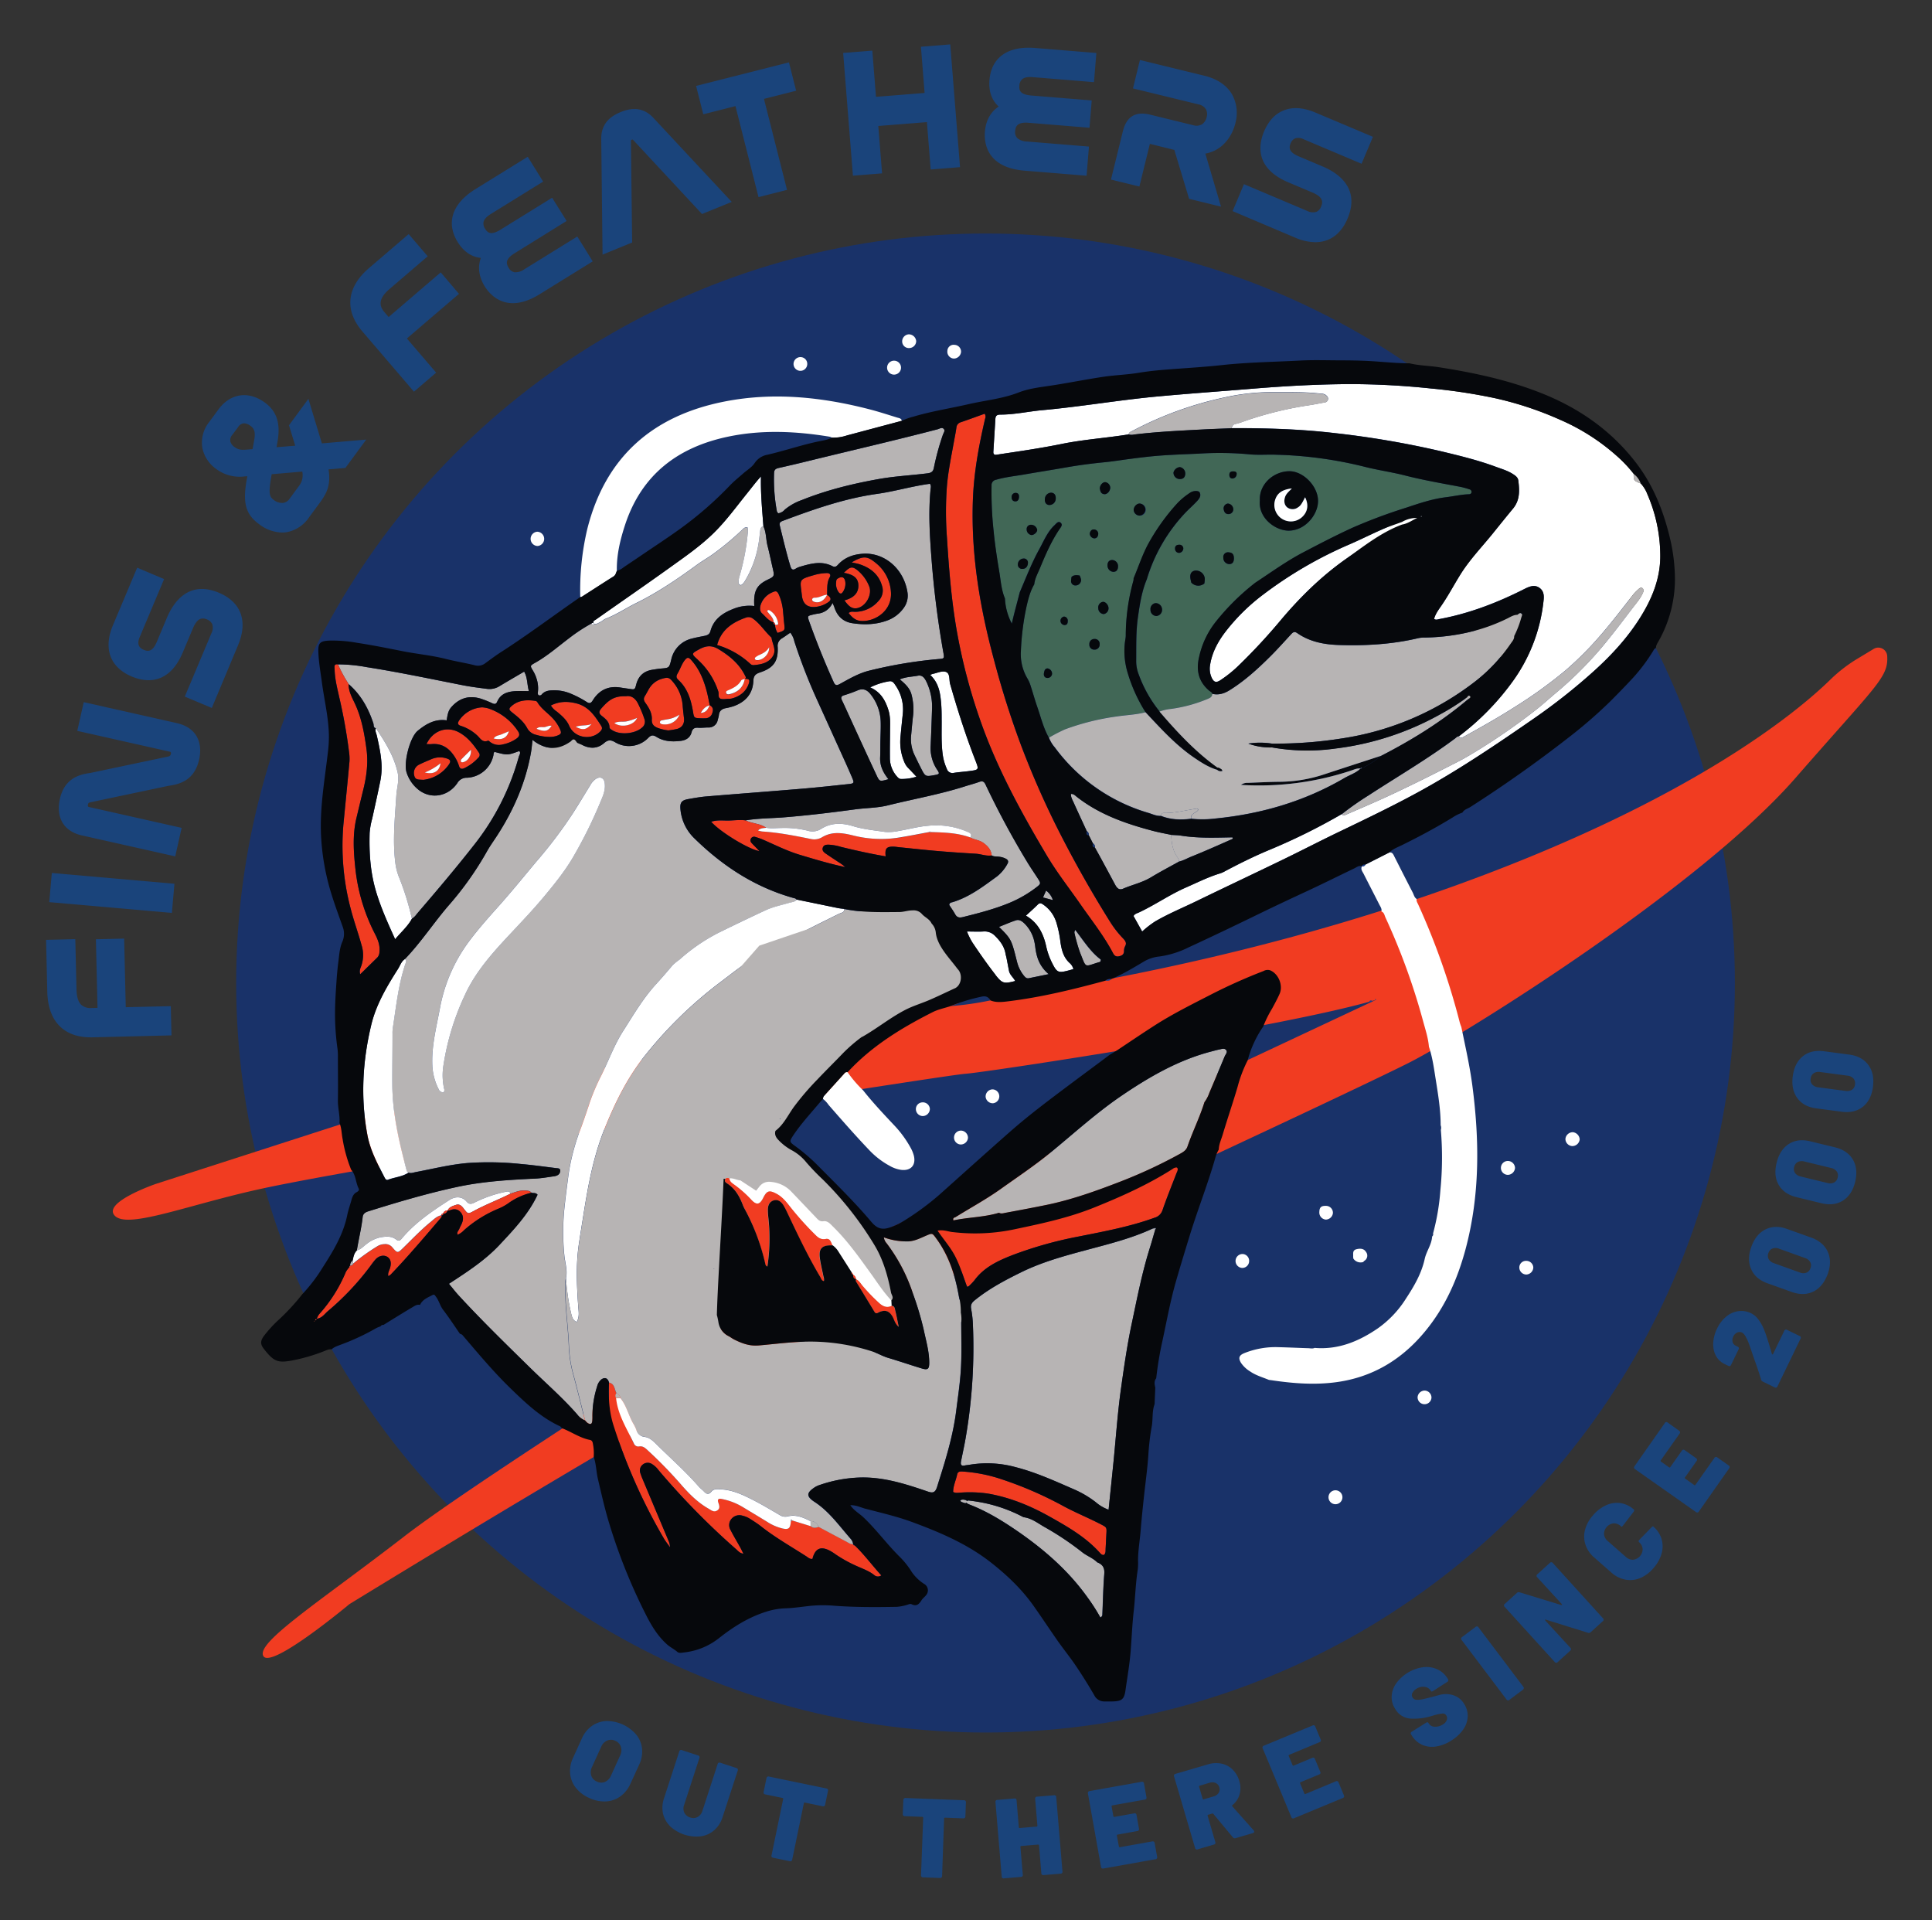
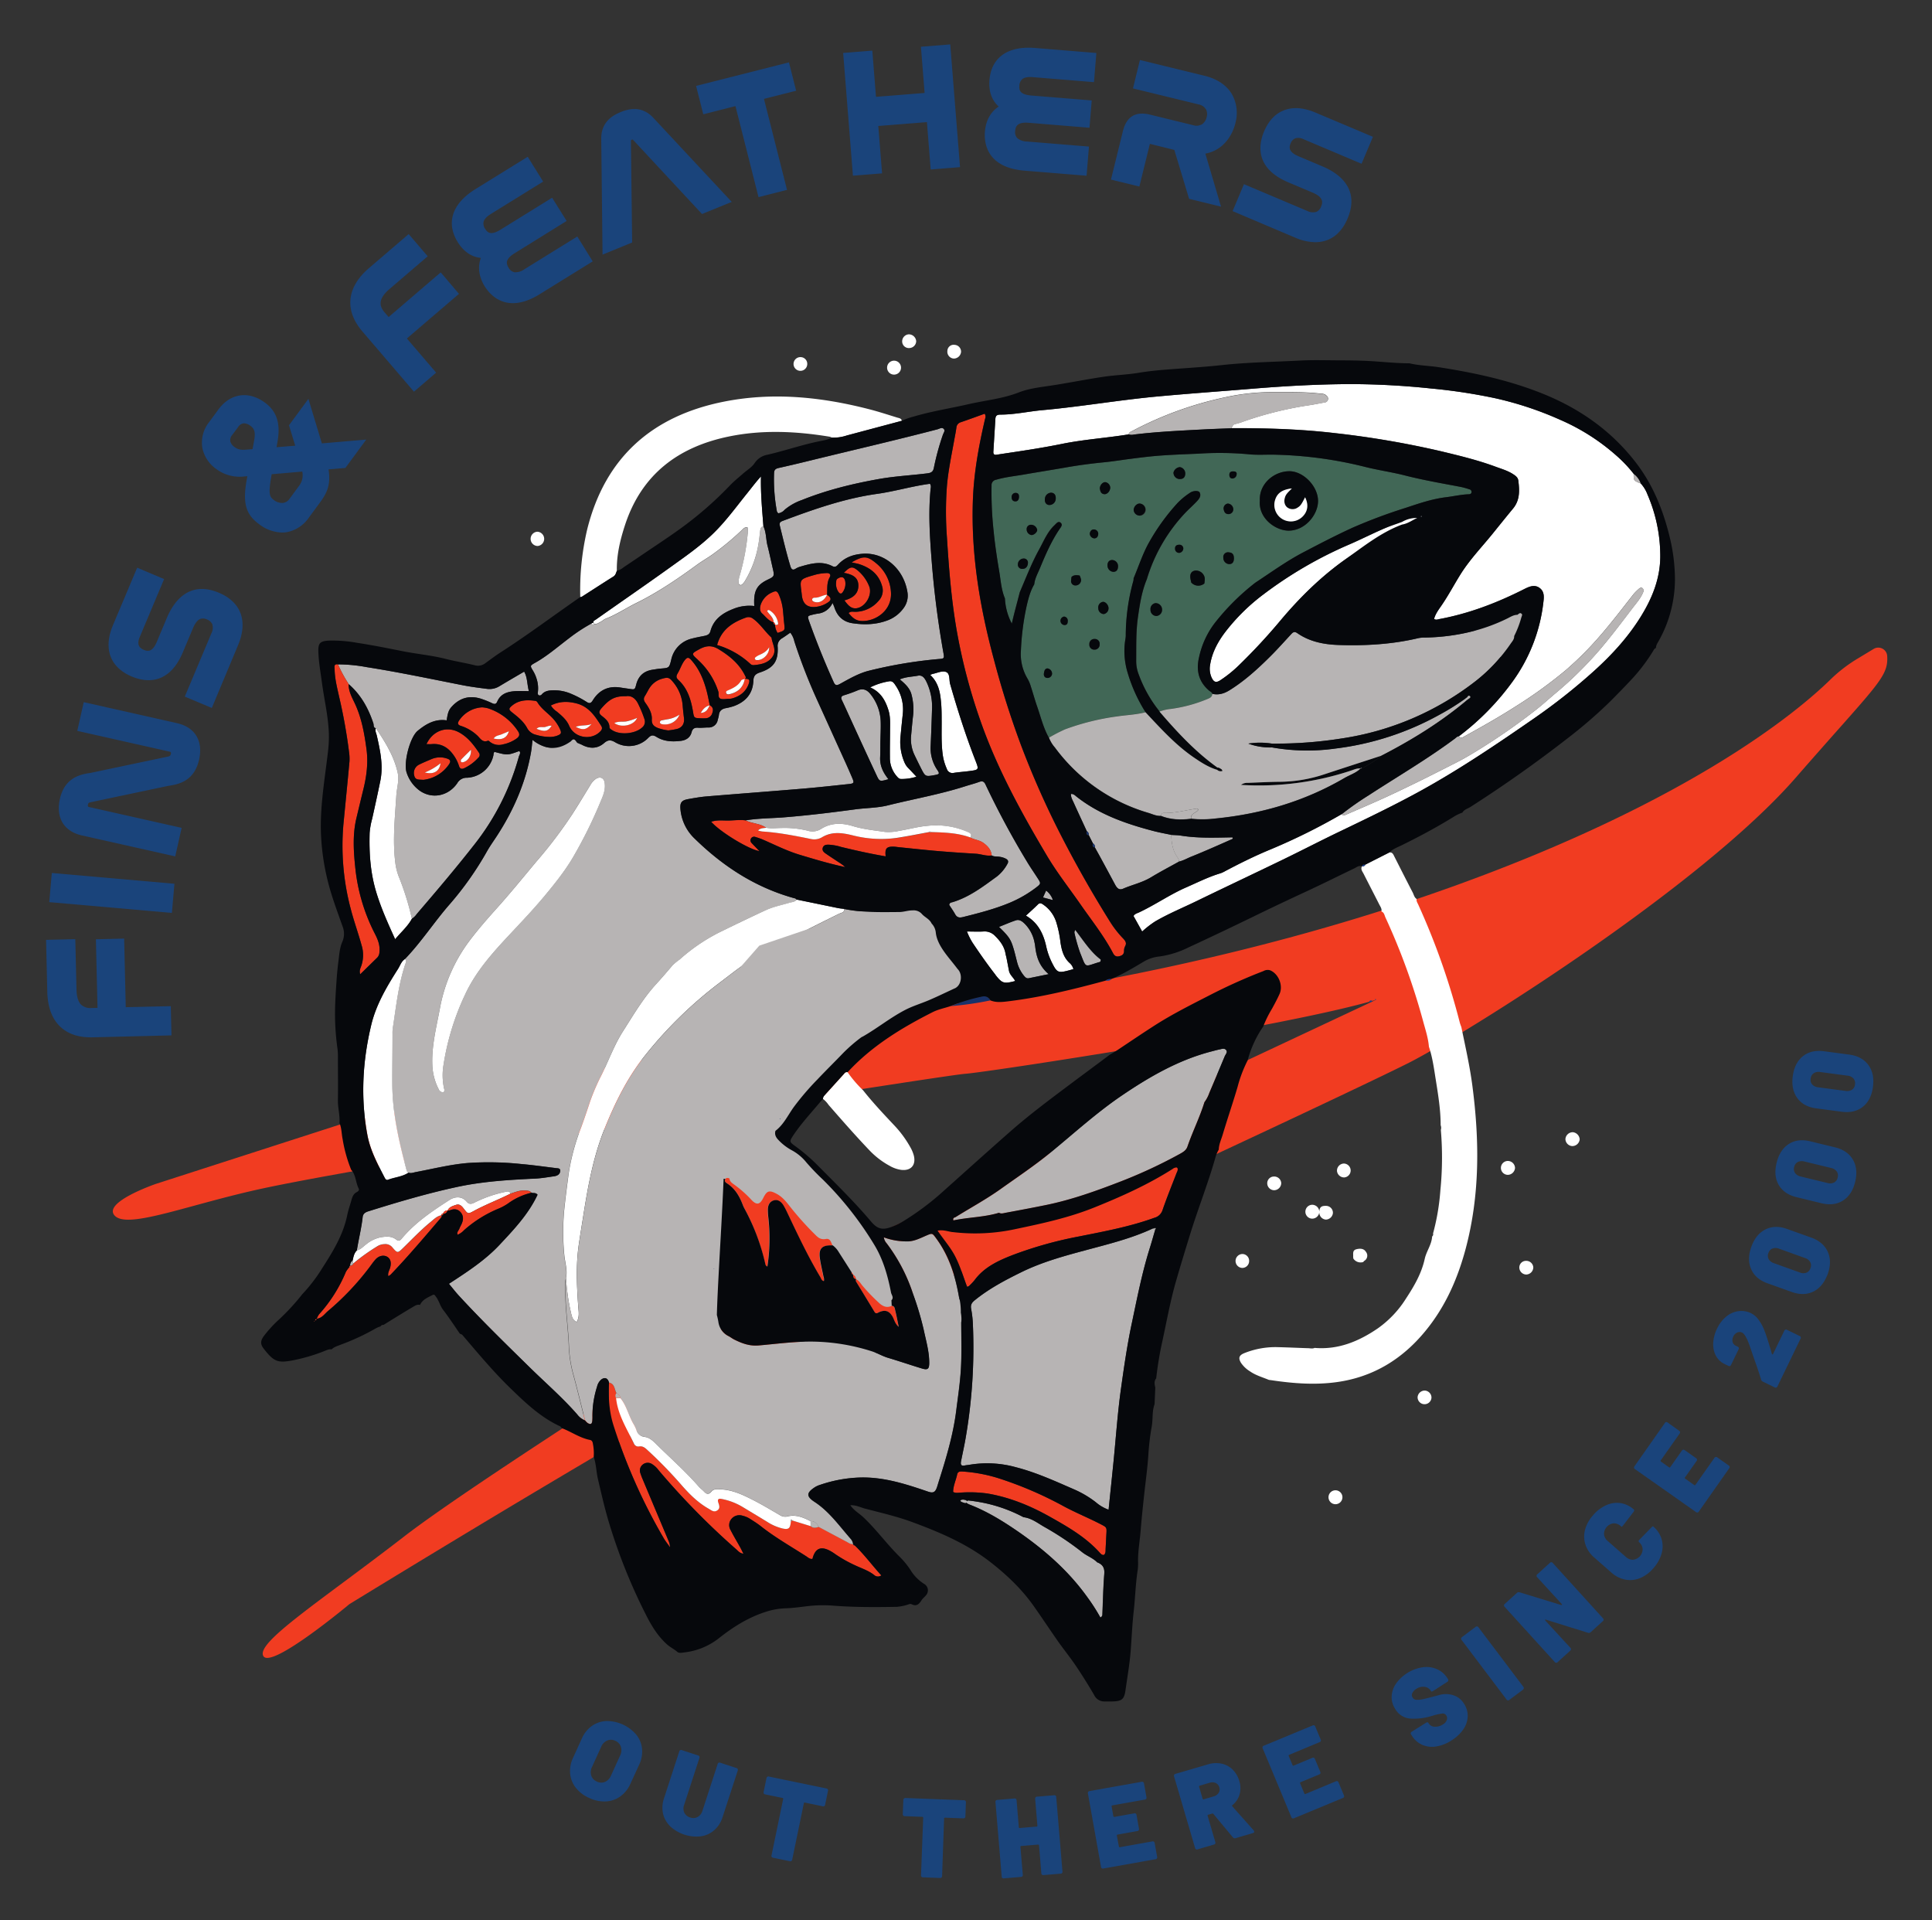
<svg xmlns="http://www.w3.org/2000/svg" id="Layer_1" data-name="Layer 1" viewBox="0 0 957.7 951.7">
  <rect x="0" y="0" width="957.7" height="951.7" fill="#333333" stroke="none" />
  <defs>
    <style>.cls-1{fill:#193269}.cls-2{fill:#f13c21}.cls-3{fill:#fff}.cls-4{fill:#06080c}.cls-5{fill:#b7b4b4}.cls-7{fill:#1a3f8f}.cls-9{fill:#1a447b}</style>
  </defs>
-   <circle class="cls-1" cx="488.53" cy="487.19" r="371.46" />
  <path class="cls-2" d="M928.82 321.59l-7.82 4.72a73.83 73.83 0 0 0-13.77 10.6c-15.56 15.19-68.1 59.69-187.23 102.5-146.7 52.71-287.06 62.24-287.06 62.24L175.71 555l-98.44 31.75S50.28 596 57 602.62s36.89-5.82 73.69-13.71 135.25-23.75 135.25-23.75 203.22-32.39 212.75-33 158.66-23.2 203.49-36.68L415.65 620.6S242.39 729 200.48 761.39s-73.81 52.71-69.93 59.38 42.62-25.72 42.62-25.72S367.72 675.6 401.8 663 671.7 540.39 699 526.42s143.53-86.37 191.16-141c40.17-46.07 46-49.66 45.33-60.33a4.42 4.42 0 0 0-6.67-3.5z" />
  <path class="cls-3" d="M629 683.89c-3.11-1.31-6.41-2.19-9.24-4.15a14.73 14.73 0 0 1-4.63-4.36c-1.37-2.32-.93-3.66 1.55-4.7a41.4 41.4 0 0 1 17.32-3c4.78.11 9.55.35 14.33.5 1.11 0 2.25.37 3.34-.15 11.78 1 22-3.29 31.38-9.72A51.74 51.74 0 0 0 697 643.5c4-6.09 7.65-12.34 9.24-19.58.84-3.82 3.44-7.07 3.67-11.1a1.38 1.38 0 0 0 .46-1.5 111.72 111.72 0 0 0 3.63-21.39 162.74 162.74 0 0 0 .23-29.94 3.46 3.46 0 0 0-.09-2.31c0-7.54-1.22-15-2.4-22.4-.89-5.55-1.61-11.16-3.42-16.53-.36-4.4-1.78-8.57-2.92-12.8a325.9 325.9 0 0 0-18.62-51.22c-.5-1.08-.61-2.48-2-3 .3-1.37-.55-2.41-1.09-3.5-2.53-5-5.13-10-7.69-15.07-.6-1.19-1.64-2.3-.88-3.81a1.42 1.42 0 0 0 1.7-.85l11.75-5.95c1.71-.36 2.13 1 2.68 2.08 3 5.91 6 11.85 9.06 17.75.56 1.09.76 2.42 1.92 3.15-.23 1.09.42 1.93.82 2.83a352.26 352.26 0 0 1 20.59 58.5 21.42 21.42 0 0 0 .75 2.12c2 9.73 4.21 19.41 5.49 29.27 3.54 27.16 3.74 54.17-3.4 80.87-4 14.86-10.11 28.68-20 40.65-11.4 13.88-25.82 22.69-43.7 25.2-10.52 1.48-21.08.74-31.58-.78-.69-.12-1.43-.19-2.2-.3zM287.64 296a131.68 131.68 0 0 1 3.45-33.69c8.93-35.73 32.34-56.2 67.77-63.25 24.38-4.85 48.62-2.32 72.52 3.9 4.5 1.17 8.93 2.63 13.38 4 .92.28 2.05.34 2.3 1.62l-27.24 7.26a21.1 21.1 0 0 1-7.4 1.09 4.13 4.13 0 0 0-1-.47c-16.76-2.76-33.58-3.56-50.29-.09-25 5.18-43.07 18.8-51.27 43.73-2.43 7.41-4.26 15-4.09 22.89-.44 1-.58 2.1-1.68 2.8-5.27 3.31-10.49 6.71-15.73 10.06a2.37 2.37 0 0 1-.72.15zm140.15 244.31c4.75 6 10 11.59 15.24 17.16a53.65 53.65 0 0 1 8.26 11.17 17.25 17.25 0 0 1 1.72 4.15c1.12 4.74-1.55 7.61-6.37 7a15.91 15.91 0 0 1-5.64-2 40.26 40.26 0 0 1-9.85-7.51c-7-7.33-13.72-15-20.41-22.67a13.3 13.3 0 0 0-2.81-3 2.42 2.42 0 0 1 .71-1.68l9.87-10.9a1.5 1.5 0 0 1 1.63-.66 59.59 59.59 0 0 0 7.65 8.94zm355.27 24.35a3.67 3.67 0 0 1-3.82 3.34 3.57 3.57 0 0 1-3.25-3.5 3.65 3.65 0 0 1 3.78-3.36 3.82 3.82 0 0 1 3.29 3.52zM751 578.84a3.67 3.67 0 0 1-3.4 3.42 3.44 3.44 0 1 1 .06-6.87 3.57 3.57 0 0 1 3.34 3.45zm-89.25 159.77a3.45 3.45 0 1 1 .16 6.89 3.45 3.45 0 0 1-.16-6.89zm47.84-45.98a3.44 3.44 0 1 1-6.88-.26 3.56 3.56 0 0 1 3.57-3.19 3.5 3.5 0 0 1 3.31 3.45zm46.95-60.96a3.51 3.51 0 0 1-3.4-3.28 3.29 3.29 0 0 1 3.47-3.5 3.46 3.46 0 0 1 3.45 3.21 3.6 3.6 0 0 1-3.52 3.57zM266.45 270.6a3.54 3.54 0 0 1-.12-7.07 3.54 3.54 0 0 1 .12 7.07zm180.19-88.24a3.45 3.45 0 1 1-6.9-.3 3.45 3.45 0 0 1 6.9.3zm7.52-13.26a3.49 3.49 0 0 1-3.3 3.39 3.3 3.3 0 0 1-3.65-3.32 3.5 3.5 0 0 1 3.22-3.47 3.68 3.68 0 0 1 3.73 3.4zm22.24 5.32a3.65 3.65 0 0 1-3.51 3.29 3.39 3.39 0 0 1-3.27-3.8 3.11 3.11 0 0 1 3.58-3 3.38 3.38 0 0 1 3.2 3.51zm-76.24 6.07A3.4 3.4 0 1 1 397 177a3.33 3.33 0 0 1 3.16 3.49z" />
-   <path class="cls-3" d="M670.84 623.72a10.34 10.34 0 0 1-.07-1.11c.07-1.4-.42-3 1.71-3.5s3.68-.18 4.61 1.3a3 3 0 0 1-.85 4.51 3 3 0 0 0-.46.54 4.28 4.28 0 0 1-4.94-1.74zm-51.64 1.33a3.41 3.41 0 0 1-3.39 3.35 3.45 3.45 0 1 1 .22-6.9 3.39 3.39 0 0 1 3.17 3.55zm34.8-24.41c.06-2.28.92-3.06 3.27-3a3.42 3.42 0 0 1 3.46 3.56 3.61 3.61 0 0 1-3.5 3.24 3.5 3.5 0 0 1-3.23-3.8zm-174.17-36.76a3.56 3.56 0 0 1-3.76 3.33 3.44 3.44 0 0 1 .57-6.86 3.58 3.58 0 0 1 3.19 3.53zm-18.89-14.31a3.58 3.58 0 0 1-3.53 3.56 3.46 3.46 0 0 1-3.4-3.28 3.32 3.32 0 0 1 3.12-3.5 3.48 3.48 0 0 1 3.81 3.22zm31.24-2.78a3.57 3.57 0 0 1-3.6-3.18 3.53 3.53 0 0 1 3.42-3.71 3.45 3.45 0 0 1 .15 6.89z" />
+   <path class="cls-3" d="M670.84 623.72a10.34 10.34 0 0 1-.07-1.11c.07-1.4-.42-3 1.71-3.5s3.68-.18 4.61 1.3a3 3 0 0 1-.85 4.51 3 3 0 0 0-.46.54 4.28 4.28 0 0 1-4.94-1.74zm-51.64 1.33a3.41 3.41 0 0 1-3.39 3.35 3.45 3.45 0 1 1 .22-6.9 3.39 3.39 0 0 1 3.17 3.55zm34.8-24.41c.06-2.28.92-3.06 3.27-3a3.42 3.42 0 0 1 3.46 3.56 3.61 3.61 0 0 1-3.5 3.24 3.5 3.5 0 0 1-3.23-3.8za3.56 3.56 0 0 1-3.76 3.33 3.44 3.44 0 0 1 .57-6.86 3.58 3.58 0 0 1 3.19 3.53zm-18.89-14.31a3.58 3.58 0 0 1-3.53 3.56 3.46 3.46 0 0 1-3.4-3.28 3.32 3.32 0 0 1 3.12-3.5 3.48 3.48 0 0 1 3.81 3.22zm31.24-2.78a3.57 3.57 0 0 1-3.6-3.18 3.53 3.53 0 0 1 3.42-3.71 3.45 3.45 0 0 1 .15 6.89z" />
  <path class="cls-4" d="M364.89 584.54a8 8 0 0 0 2.11.46c.12-.26.23-.52.35-.77a12.47 12.47 0 0 1-2.46.31z" />
  <path class="cls-5" d="M176.85 619.72c.88-5.55 2.28-11 2.9-16.63.17-1.52 1.25-2.3 2.72-2.76 14.51-4.54 29.06-8.86 43.94-12.07 12.83-2.78 25.84-3.56 38.9-4.17 3.12-.15 6.23-.72 9.34-1.15a4.91 4.91 0 0 0 1.78-.58 2.5 2.5 0 0 0 1.24-2.21c0-1.24-1.15-1.14-2-1.24-5.86-.72-11.71-1.55-17.59-2.06a152.4 152.4 0 0 0-26.34-.47c-8.68.74-17.08 2.87-25.59 4.47-1.21.22-2.39.79-3.66.31a1.33 1.33 0 0 1-.94-1c-3.74-14.07-7.07-28.21-7.12-42.89 0-8.29.05-16.58.1-24.86a17.89 17.89 0 0 1 .12-2.64c1.65-10.64 2.74-21.39 6.15-31.69.31-.92 1-1.88-.15-2.72 8.22-8.52 14.61-18.52 22.41-27.41a158.31 158.31 0 0 0 18.39-26.17c1.49-2.62 3.27-5.07 4.91-7.6 8.23-12.68 14.17-26.3 16.82-41.26.35-1.95.49-3.94.77-6.23a18 18 0 0 0 6.64 3.54c4.68 1.24 8.41-1.09 12.14-3.75.91.76.64-1.62 1.75-1.64 1 .45 3.7 4.22 4.73 4.68 3.66 1.65 7.15 1.42 10.22-1.25 1.88-1.63 3.29-1.72 5.57-.34a13.35 13.35 0 0 0 16.32-2.23c1.5-1.54 2.46-1.47 4.13-.45 3.7 2.29 7.9 2.44 12.06 1.92 2.47-.3 4.59-1.58 5.27-4.23.47-1.82 1.46-2.39 3.26-2.26 1.62.11 3.26-.12 4.9-.13a4.52 4.52 0 0 0 4.83-3.87 15.59 15.59 0 0 0 .55-2.19c.17-2.09 1.38-3.1 3.32-3.5a30.22 30.22 0 0 0 4-1c5.89-2.11 9.5-6.16 9.77-12.53.1-2.47 1-3.43 3.25-4.18 6.82-2.25 9.15-5.59 8.81-12.64a4.28 4.28 0 0 1 2.2-4.32c1.36-.86 2.66-1.8 4.06-2.76a10.61 10.61 0 0 1 2 4.3 277.66 277.66 0 0 0 11.18 28.81c4.68 10.29 9.33 20.59 14 30.87 1.2 2.63 2.35 5.28 3.49 7.94 1.07 2.5.94 2.82-1.65 3.1-7.62.8-15.24 1.65-22.88 2.29-15.91 1.34-31.83 2.52-47.74 3.85-3 .25-6 .79-9 1.32-3.37.6-4.19 1.77-3.84 5.23a22.78 22.78 0 0 0 7.05 14.38c14 13.67 29.9 24.05 48.88 29.38.59.17 1.26.18 1.6.83-.88 1.29-2.37 1.27-3.65 1.64-4 1.17-8.07 2-11.84 3.73q-11.81 5.46-23.46 11.24a91 91 0 0 0-19.14 13.24 27.59 27.59 0 0 0-3.48 2.85c-2.66 3.17-5.37 6.3-8.16 9.36-6.47 7.08-11.28 15.33-16.39 23.35-4.32 6.78-7 14.42-10.6 21.62a104 104 0 0 0-5.79 13.43c-1.39 4.28-2.85 8.55-4.4 12.78a107.35 107.35 0 0 0-6 22.06c-.84 6.08-1.62 12.15-2.26 18.26a116.16 116.16 0 0 0 0 22.53c.34 3.84 1.69 7.64.85 11.57a13.2 13.2 0 0 0-.33 4.11c-.15 10.06 1.42 20 1.79 30.05a62.65 62.65 0 0 0 2.31 14.07c2 7.38 3.78 14.81 5.65 22.21a9 9 0 0 1-3.82-2.91c-7.27-8.34-15.65-15.57-23.52-23.3-11.92-11.69-23.88-23.33-35.19-35.62-1.61-1.75-3.06-3.64-4.91-5.86 8.91-5.82 17.79-11.54 25-19.22s14.52-15.35 18.99-24.93c-1-1.21-2.11-.64-3-1-.86-1.13-2.11-1-3.34-1.12-2.52-.15-4.77.83-7.08 1.57-.29-1-.84-1.23-1.95-1a62.32 62.32 0 0 0-15.92 5.45c-1.58.8-2.67.9-3.9-.55-2.28-2.66-5.63-2.61-8.54-.71-8.5 5.52-17 11.15-23.54 19.05-.87 1-1.57 1.43-2.78.5-2.41-1.84-5.12-1.56-7.91-1.07a16.82 16.82 0 0 0-7 3.46c-1.51 1.13-2.73 2.63-4.66 3.02zm43.08-78.36a2.09 2.09 0 0 0 .2-1.87 30.59 30.59 0 0 1-.3-11.63 126.23 126.23 0 0 1 10.64-34.81c5.33-11.67 14-21.13 22.62-30.4 5.57-6 11.21-11.87 16.44-18.14s10.21-12.41 14.33-19.35a225.26 225.26 0 0 0 13.88-28c1.21-2.88 2.44-5.82 2-9.09-.36-2.52-2.14-3.42-4.32-2.1a9.32 9.32 0 0 0-2.94 3.38c-2.91 4.7-5.79 9.42-8.74 14.09a225 225 0 0 1-18 23.71c-6.45 7.71-12.78 15.51-19.5 23-4.77 5.33-9.51 10.73-13.78 16.45a79.37 79.37 0 0 0-14.42 33.25c-1.78 9.5-4.25 18.88-3.71 28.67a28.52 28.52 0 0 0 3.06 11.18 2.44 2.44 0 0 0 2.54 1.66z" />
  <path class="cls-3" d="M559.46 215.29c-11 1.79-22.24 2.5-33.2 4.74-9.86 2-19.8 3.47-29.74 4.95-.87.13-1.74.28-2.61.4-1.19.17-1.57-.45-1.5-1.53.33-5.39.67-10.79 1-16.19.1-1.68.78-2.17 2.6-2.18 6.93 0 13.72-1.56 20.6-2.19 19.28-1.74 38.36-5.08 57.65-6.84 15.39-1.41 30.8-2.51 46.21-3.77 16.4-1.35 32.84-2.27 49.32-2.32a389.18 389.18 0 0 1 39.5 2.17 275.29 275.29 0 0 1 32 4.86 168.49 168.49 0 0 1 32.13 10.68 104.48 104.48 0 0 1 27.86 17.75 65.65 65.65 0 0 1 8.53 9c0 3.37 0 3.37 3.55 4.82a16.9 16.9 0 0 1 3.31 5.45 76.76 76.76 0 0 1 6.33 29.7c.18 11.18-3.73 21.17-9.49 30.53-6.3 10.24-14.28 19-23.19 27.08a296.52 296.52 0 0 1-29.8 23.6c-18.19 12.6-36.5 25-55.91 35.73-13.41 7.39-27.22 14-41 20.62-9.26 4.45-18.39 9.19-27.64 13.67-14.34 6.95-28.76 13.74-43.09 20.7-6.77 3.28-13.74 6.15-20.26 9.95a47.71 47.71 0 0 0-6.44 5L561.9 454c.57-1.11 1.76-1.35 2.72-1.8 8-3.75 15.23-8.84 23.31-12.37 5.63-2.46 11.13-5.25 17-7a13.25 13.25 0 0 0 2.39-1.1c7.23-3.83 14.54-7.45 22.1-10.59a303.66 303.66 0 0 0 35.79-17.73c.42 1 1.1.74 1.84.41 6.09-2.67 12.22-5.26 18.27-8 12.48-5.68 24.72-11.87 36.93-18.09 3.58-1.82 7-3.87 10.46-6a311.57 311.57 0 0 0 29-20.22c3.15-2.49 6.12-5.2 9.19-7.79a186.45 186.45 0 0 0 22-21.62c5.78-6.76 11.13-13.9 16.55-21 1.82-2.38 3.87-4.65 5-7.48a1.69 1.69 0 0 0-.24-2.09c-.72-.56-1.43-.1-2 .45a26 26 0 0 0-2.4 2.41c-5.53 7-10.88 14.09-16.74 20.81a163.86 163.86 0 0 1-17 17 225.86 225.86 0 0 1-25 18.05c-8.24 5.28-16.77 10.06-25.32 14.8-.86.48-1.81 1.14-2.54-.21a127.65 127.65 0 0 0 26.58-27.1 82.81 82.81 0 0 0 15.26-39.28c.33-2.63.58-5.4-2-7.19s-5.27-.46-7.77.8c-13.3 6.71-27.11 12-41.8 14.72-.81.15-1.67.62-2.6-.1.68-2.57 2.32-4.68 3.78-6.81 3.42-5 6.21-10.33 9.41-15.43 4.64-7.38 10.7-13.61 16.12-20.35 3.23-4 6.44-8 9.75-12 3.52-4.19 3.33-9 2.68-14-.2-1.52-1.34-2.32-2.53-3.1-2.66-1.75-5.71-2.61-8.63-3.69-8.84-3.28-18-5.49-27.15-7.69a454.09 454.09 0 0 0-52.69-9c-17-2-34.06-2.49-51.15-2.45.39-.91.65-1.84 1.91-2.07a28.12 28.12 0 0 0 4-1.22 177.66 177.66 0 0 1 32.06-8c2.71-.39 5.41-.95 8.12-1.44a1.87 1.87 0 0 0 1.77-1.66c.1-1-.59-1.6-1.3-2.15a3.91 3.91 0 0 0-2.15-.53c-8.14-1-16.31-.72-24.48-.78a109.65 109.65 0 0 0-23.5 2.65 175.85 175.85 0 0 0-45.2 16.39c-.88.54-2.04.69-2.24 1.93z" />
  <path class="cls-5" d="M572.69 609.36c-1 3.36-1.93 6.73-3 10.08-3.63 11.78-6 23.87-8.54 35.91-2.35 10.93-3.94 22-5.48 33-1.67 11.93-2.48 24-3.68 36-.78 7.84-1.61 15.68-2.45 23.89a19.93 19.93 0 0 1-6.32-3.7 50.28 50.28 0 0 0-10.68-6.33c-9.45-4.1-18.81-8.42-28.86-11a53.16 53.16 0 0 0-23.16-1.23c-.75.14-1.51.16-2.24.33-1.91.42-2.19-.54-1.88-2.09.83-4.2 1.77-8.37 2.46-12.59a263.15 263.15 0 0 0 3.44-54.5 52.68 52.68 0 0 0-.86-8.24c-.43-2.07.18-3.19 1.74-4.45 7-5.68 14.86-9.86 22.87-13.8 10.11-5 20.89-8 31.69-10.89 11.41-3.09 22.92-5.84 33.7-10.88a2.52 2.52 0 0 1 .74-.07c.18.2.34.4.51.56zM186.33 360.88c-1.34-.27-1-1.51-1.22-2.32-2.47-7.54-6.2-14.27-12.27-19.54a66.14 66.14 0 0 1-5.3-9.75 77.61 77.61 0 0 1 14.19 1.36c16 2.51 31.86 5.87 47.76 9 3.94.77 7.93 1.26 11.92 1.78a9.32 9.32 0 0 0 6.15-1.32c4-2.4 8-4.72 12.26-7.22 1.68 2.92 1.4 6.16 2.34 9.65-2.47 0-4.46-.09-6.45 0-3.93.21-7.5 1.16-9.26 5.25-.51 1.2-1.25 1.32-2.4.79a48.7 48.7 0 0 0-5.24-2.13c-5.52-1.87-10.42-.85-14.51 3.4-1.85 1.92-2.28 3.14-2.89 7.19-5.72-.86-10.26 1.78-14.38 5.19-3.88 3.22-7.11 15.92-5.46 20.71a17.9 17.9 0 0 0 6.26 8.79c6.1 4.48 14.35 3 18.86-3.59a5.26 5.26 0 0 1 4.76-2.66 14 14 0 0 0 13.12-11.11c.14-.59 0-1.26.58-1.71 6.42 1.72 6.42 1.72 12.27-.42.87 1 0 1.9-.22 2.75a122.85 122.85 0 0 1-22.2 43.79c-9.15 11.68-18.77 23-28.42 34.24a8.27 8.27 0 0 1-2.41 2.34 132.74 132.74 0 0 0-6.47-20.79 28.55 28.55 0 0 1-1.74-6.92c-1.42-11.17-.2-22.29.5-33.42.23-3.74 1.5-7.38.67-11.21-1.76-8.28-6.19-15.23-10.8-22.12zm226.38-62.06c.47 1.09.71 1.54.86 2 1.39 4.48 4.3 7.34 9 8.05 6.05.9 12 .73 17.82-1.57a17.19 17.19 0 0 0 7.6-6 10.28 10.28 0 0 0 1.84-7.88c-1.9-11.72-11.48-19.57-21.82-19-4.66.28-8.87 1.63-12.22 5.06-.85.87-1.54 1.94-3.16 1.11-5.39-2.77-10.77-1.26-16.1.31a8.68 8.68 0 0 0-2.06.93c-1.57 1-2.2.23-2.66-1.24-2-6.61-3.57-13.35-5.23-20.06-.44-1.77.64-2.07 1.9-2.55 15.08-5.64 30.22-10.95 46.29-13.21 8.81-1.23 17.39-3.84 26.22-5 .76 1 .38 2 .29 3-1.09 11.44-.38 22.86.5 34.27a466.25 466.25 0 0 0 5.87 46.37c.55 3.06.47 3-2.71 3.25a223.35 223.35 0 0 0-34.16 5.75c-5.17 1.29-9.75 4-14.37 6.53-1.6.88-2.35.86-3.14-.87q-6.76-15-12.25-30.42c-.81-2.29-.67-2.42 1.71-3 .86-.21 1.72-.4 2.59-.54a9 9 0 0 0 7.39-5.29zm-34.29-38.02c1.43 3 1.23 6.32 2 9.45 1 3.9 1.8 7.84 2.71 11.76.79 3.39.65 3.72-2.34 5.14-5.71 2.7-7.33 5.68-6.89 13.17a21.08 21.08 0 0 0-10.62 1.53c-5.26 2.07-9.56 5.13-11.11 10.91-.45 1.67-1.6 2.08-3 2.37-2.09.43-4.2.79-6.26 1.35A13.63 13.63 0 0 0 332.72 327c-1 4.08-1.09 4-5.1 4.35-1.38.1-2.75.35-4.11.56-4.3.67-7 3-8.13 7.31-.67 2.62-.78 2.59-3.28 2.2-1.49-.22-3-.42-4.48-.66-6-1-10.67 1.27-13.79 6.36-1.09 1.78-1.91 1.5-3.24.63a50.82 50.82 0 0 0-7.35-3.84 21.1 21.1 0 0 0-8.05-1.79c-2.43 0-4.81 0-6.61 2a1.26 1.26 0 0 1-1.31.53c-.76-.26-.74-1-.65-1.57a15.39 15.39 0 0 0-.64-6.71 17.26 17.26 0 0 0-1.67-3.78c-1.55-2.6-1.66-2.67.73-4 6.18-3.43 11.47-8.08 17.06-12.31a83.75 83.75 0 0 1 11.12-7.28c.37.4.73 1.21 1.11 0h-.2c1.36.82 2.41-.15 3.5-.66.89-.43 1.63-1.22 2.54-1.57 5.42-2.08 10.22-5.37 15.41-7.91 3.38-1.66 6.68-3.49 9.91-5.42 6.9-4.12 13.49-8.7 20-13.45 2.52-1.84 5.28-3.37 7.81-5.2a135.92 135.92 0 0 0 14.45-12c.78-.74 1.53-1.65 2.84-1.23a8.43 8.43 0 0 1 0 3.43 110.69 110.69 0 0 1-4 20.64 8.57 8.57 0 0 0-.43 3c0 .5 0 1.05.53 1.3.73.37 1.19-.19 1.62-.61a7.1 7.1 0 0 0 .9-1.2 51.58 51.58 0 0 0 6.72-18.23c.41-2.22.6-4.48.89-6.71.18-1.18.35-2.18 1.6-2.38z" />
  <path class="cls-3" d="M418.44 450.47c.21 1.82-1.38 1.85-2.41 2.35q-19 9.3-37.64 19.18c-7.95 4.21-14.84 9.9-22 15.28a206.74 206.74 0 0 0-36.38 35.48c-8.85 11-15 23.42-20.25 36.44-5.65 13.91-8.27 28.44-10.59 43.1-.75 4.72-1.52 9.43-2.22 14.16-1.53 10.27-1.06 20.57-.33 30.87.18 2.59.75 5.25-.75 7.85-2.12-.89-2.44-2.86-2.85-4.59a102.1 102.1 0 0 1-2.44-17.15c.84-3.93-.51-7.73-.85-11.57a116.16 116.16 0 0 1 0-22.53c.64-6.11 1.42-12.18 2.26-18.26A107.35 107.35 0 0 1 288 559c1.55-4.23 3-8.5 4.4-12.78a104 104 0 0 1 5.79-13.43c3.55-7.2 6.28-14.84 10.6-21.62 5.11-8 9.92-16.27 16.39-23.35 2.79-3.06 5.5-6.19 8.16-9.36a27.59 27.59 0 0 1 3.48-2.85A91 91 0 0 1 356 462.39q11.66-5.76 23.46-11.24c3.77-1.74 7.87-2.56 11.84-3.73 1.28-.37 2.77-.35 3.65-1.64q10.05 2.13 20.19 4.22c1.08.24 2.2.32 3.3.47z" />
  <path class="cls-2" d="M488.08 205.05a2.58 2.58 0 0 1 .22 2.5c-3 12.86-5.41 25.79-6 39-1.16 27.3 3.26 53.84 10.3 80.06a443.58 443.58 0 0 0 13.52 42.75 435.56 435.56 0 0 0 17.5 40.09q12.09 24.13 26.39 47a50.46 50.46 0 0 0 6.68 8.64c1.13 1.14 2 2.27.94 4a4.48 4.48 0 0 0-.49 2.18c0 1.74-.94 2.35-2.5 2.71s-2.37-.4-3-1.6c-4.52-8.61-10.59-16.19-16.11-24.14s-11.6-15.78-16.62-24.24c-12.66-21.32-24.56-43-32.82-66.52a281.9 281.9 0 0 1-12-45.92c-2.56-15-3.74-30.18-4.7-45.36a171.62 171.62 0 0 1 0-25.25c.63-7.54 2.2-14.92 3.53-22.34.4-2.22.86-4.44 1.17-6.68a3 3 0 0 1 2.22-2.68c3.89-1.32 7.77-2.76 11.77-4.2z" />
  <path class="cls-5" d="M369.69 406.57c6-1 12-1 18-1.42 12-.93 24-2.38 36-4 5.46-.76 11.11-.68 16.42-2 12.77-3.18 25.77-5.44 38.33-9.46 2.27-.73 4.6-1.31 6.84-2.13 1.59-.59 2.49-.4 3.26 1.26A423.25 423.25 0 0 0 509.05 427c1.67 2.81 3.56 5.49 5.32 8.24 1.64 2.54 1.71 2.72-.69 4.57a59.23 59.23 0 0 1-13 7.54c-7.56 3.17-15.47 5.19-23.4 7.17-1.7.43-2.87.26-3.79-1.36s-2-3.17-2.94-4.61c.12-1.25 1.11-1.23 1.71-1.41 8.34-2.55 15.13-7.77 22-12.77a20.1 20.1 0 0 0 5.06-6.06c.79-1.28.42-2.12-.81-2.73a9.65 9.65 0 0 0-3.25-.94c-1.24-.14-2.53 0-3.69-.62-.25-2.85-1.94-4.69-4.16-6.29-2-1.41-4.4-1.51-6.44-2.63.85-1.34.19-2-1-2.6a38.82 38.82 0 0 0-20.14-3.22c-4.71.4-9.35 1.72-14.05 2.48a23.61 23.61 0 0 1-7.07.55c-5.32-.78-10.7-1.29-15.88-2.87-5.49-1.67-10.86-1.79-15.94 1.46a7.92 7.92 0 0 1-6.54.79 48.33 48.33 0 0 0-13.07-1.33c-2.5 0-5 .34-7.51-.11a12.35 12.35 0 0 0-4.42-1.87c-1.9-.6-3.9-.81-5.66-1.81z" />
  <path class="cls-2" d="M479.37 637.74c-1.9-5.07-3.39-10.13-5.77-14.83s-5.76-8.42-8.86-13c2.9-.51 5.15.46 7.43.75a94.25 94.25 0 0 0 31.46-1.53c13.16-2.76 26.29-5.6 38.82-10.65 13.42-5.4 26.59-11.31 38.83-19.1a3.18 3.18 0 0 1 2.08-.72c.73.64.4 1.35.14 2.05-2.43 6.32-5 12.59-7.21 19a5.76 5.76 0 0 1-4.07 3.87c-12.22 4.44-25 6.77-37.63 9.3A195.92 195.92 0 0 0 502 622c-7.19 2.8-14.15 6-18.92 12.47a28.78 28.78 0 0 1-2.87 3c-.1.08-.21.08-.84.27z" />
  <path class="cls-5" d="M607.81 520.42c-.88-1.12-2.34-.49-3.54-.25s-2.44.6-3.65.91c-16.32 4.21-30.66 12.47-44.45 21.82-12.63 8.57-23.88 18.86-35.65 28.5-7.9 6.46-16.38 12.11-24.66 18-7.05 5-14.73 9.17-22.09 13.75-.49.3-1.61.27-1.16 1.73 7.46-1.58 15.2-1.54 22.6-3.78 1.1.61 2.23.16 3.3 0 6.65-1.23 13.31-2.48 19.94-3.83 12.8-2.61 25-7 37.18-11.72a243.06 243.06 0 0 0 29.31-13.67c1.56-.86 3.06-1.76 3.68-3.58 2.54-7.44 6.1-14.5 8.42-22a17.37 17.37 0 0 0 2.44-4.65q3.84-9 7.6-18.05c.42-1.06 1.52-2.17.73-3.18zM385.89 254.39a1.67 1.67 0 0 1-.82-1.25 86.11 86.11 0 0 1-1.36-18.77c.06-1.64.87-2.11 2.25-2.43q7.55-1.69 15.05-3.54c21.24-5.22 42.57-10.11 63.73-15.64 1-.27 2.25-1.2 3.15-.1.72.88-.2 1.91-.5 2.82a125.22 125.22 0 0 0-4.47 16.36c-.37 2-1.37 2.52-3.27 2.76-8 1-16 1.39-24 2.81-13 2.32-25.83 5.45-38.14 10.4a27.32 27.32 0 0 0-8.5 4.77 5.3 5.3 0 0 1-3.12 1.81z" />
  <path class="cls-1" d="M386.66 554.74c0 1.6-.9 2.82-1.63 4.14-1.34 2.42-1.08 4.06.8 6.1a26.47 26.47 0 0 0 6.85 5.22 23.93 23.93 0 0 1 7.09 6 112.39 112.39 0 0 0 8.09 8.4 167.08 167.08 0 0 1 25.71 32.69c4.27 7.15 6.51 15.16 8.09 23.31.23 1.2 1.55 2.5.2 3.84-3.82-4-6.8-8.65-10-13.12-5.87-8.17-11.67-16.39-18.91-23.46-1.34-1.31-2.64-3-4.73-2.68-1.89.28-2.75-.85-3.78-1.92-4.08-4.27-8.14-8.56-12.23-12.82a15.62 15.62 0 0 0-10-4.74 6 6 0 0 0-5.71 2.3l-1.68 2.13L367 585c2.23-4.6 3.32-9.68 6.06-14.06 2.45-3.93 5.7-7.25 8.41-11 1.45-2 2.82-4 5-5.36z" />
  <path class="cls-2" d="M301.91 685.21c2.83.61 2.65 3.33 3.65 5.22a2.19 2.19 0 0 0-.22 2.39c.83 8.36 5.37 15.27 8.85 22.58a2.32 2.32 0 0 0 2.44 1.46c2.09-.4 3.29.88 4.58 2.07a212.46 212.46 0 0 1 16.52 17c4 4.56 8.25 8.8 13.57 11.82 1.28.73 2.65 1.82 4.19.81s.87-2.67.47-4.09.28-1.89 1.55-1.63a31.82 31.82 0 0 1 10.19 3.78c4.2 2.53 8.4 5 12.57 7.6a24.72 24.72 0 0 0 7.57 3.28c3.06.66 3.82 0 4.14-3.41l.76-.55 9.09 2.8c1.24 1.11 2.6.92 4 .33 4.55 2.43 9.08 4.87 13.64 7.26 1.09.57 2.1 1.41 3.46 1.33v.06c0 .47.31.61.73.57 4.73 4.52 8.58 9.8 13.21 14.89a2.79 2.79 0 0 1-3.26.05c-2.86-2.38-6.37-3.46-9.64-5a65.84 65.84 0 0 1-9.86-5.54 23.23 23.23 0 0 0-2.54-1.62c-4.71-2.56-7.52-1.3-8.84 3.94-1.25.18-2.13-.66-3-1.25-7.62-4.9-15.52-9.37-22.64-15-1.58-1.24-3.29-2.32-5-3.41a12.31 12.31 0 0 0-4.14-1.79 5.09 5.09 0 0 0-5.44 1.71 4.72 4.72 0 0 0-.41 5.34c1.42 2.8 3.05 5.5 4.58 8.25.58 1 1.1 2.13 1.85 3.58-1.85-.27-2.6-1.33-3.49-2.11a369.84 369.84 0 0 1-38.58-39.29 11.46 11.46 0 0 0-3.3-3.06 3.88 3.88 0 0 0-4.59.31 3.71 3.71 0 0 0-1.17 4.11 32.85 32.85 0 0 0 1.19 3.18q6.35 15.12 12.71 30.24a9.15 9.15 0 0 1 .84 3.42c-1-1.42-2.1-2.77-3-4.26a278.76 278.76 0 0 1-25-56.09c-2.14-6.93-2.56-14.08-2.23-21.28z" />
  <path class="cls-3" d="M200.69 475.31c1.11.84.46 1.8.15 2.72-3.41 10.3-4.5 21.05-6.15 31.69a17.89 17.89 0 0 0-.12 2.64c0 8.28-.13 16.57-.1 24.86.05 14.68 3.38 28.82 7.12 42.89a1.33 1.33 0 0 0 .94 1c-3.08 2.08-6.83 2.25-10.2 3.55-.84.33-1.34-.41-1.7-1.11-3.48-6.8-7.1-13.46-8.53-21.19-3.41-18.36-2.39-36.52 1.94-54.53 2.44-10.12 7.72-19 13.29-27.74 1.05-1.59 1.59-3.63 3.36-4.78zm504.67-218.56c-10.56 3.9-29.52 14.14-38.55 20.54-12.07 8.57-22.51 18.86-32 30.14A291 291 0 0 1 614 329.85a62.07 62.07 0 0 1-9.1 7.3c-2 1.31-3.16 1-4.22-1.16a10.78 10.78 0 0 1-.8-6.63c1-6.14 3.9-11.44 7.58-16.25a98 98 0 0 1 18.76-18.48 204.14 204.14 0 0 1 42.6-24.78c5.51-2.38 10.87-5.1 16.36-7.5 3.2-1.39 16.16-7.72 19.44-8.94.03.43.74 2.91.74 3.34z" />
  <path class="cls-5" d="M478.64 647.72c-.46-.59-2.35-3.51-2.12-4.24s-.81 1.27-1 .37c-1.77-10.76-4.84-21-11.41-30-2-2.74-2-2.8-5.09-1.46s-6.25 3-10 2.84a32.63 32.63 0 0 1-10.95-2 5.67 5.67 0 0 0 1.44 3 85.53 85.53 0 0 1 13.13 25.28 152.13 152.13 0 0 1 5.16 17.31c1.15 5.51 2.82 10.94 2.79 16.65 0 3-.75 3.63-3.64 2.75-5.62-1.7-11.16-3.61-16.78-5.28-2.41-.72-4.62-2-6.89-2.82L451 672.8l-6.35-35.25s-14.92-32.7-25.4-44.13-31.12-29.85-31.12-29.85 12.7-16.83 30.8-37.79 52.71-28.9 52.71-28.9l13-8.57L454.82 442l-28.43 9.67a69.51 69.51 0 0 1-7.95-1.15c.21 1.82-1.38 1.85-2.41 2.35q-7.38 3.62-14.69 7.32l-24.95 8.48-9.28 10.57c-3.61 2.63-7.12 5.4-10.68 8.09a206.74 206.74 0 0 0-36.38 35.48c-8.85 11-15 23.42-20.25 36.44-5.65 13.91-8.27 28.44-10.59 43.1-.75 4.72-1.52 9.43-2.22 14.16-1.53 10.27-1.06 20.57-.33 30.87.18 2.59.75 5.25-.75 7.85-2.12-.89-2.44-2.86-2.85-4.59a102.1 102.1 0 0 1-2.44-17.15 13.2 13.2 0 0 0-.33 4.11c-.15 10.06 1.42 20 1.79 30.05a62.65 62.65 0 0 0 2.31 14.07c2 7.38 3.78 14.81 5.65 22.21a7.35 7.35 0 0 0 1.29 1.32c1.44.89 2.08.61 2.28-1a23 23 0 0 0 .07-2.63 48.44 48.44 0 0 1 2.3-14.39 6.54 6.54 0 0 1 2.06-3.51c1.77-1.35 3.27-.76 3.87 1.49 2.83.61 2.65 3.33 3.66 5.22.93.55 1.85 1.1 1.87 2.37 3.13 3.75 4.06 8.62 6.47 12.73a17.87 17.87 0 0 1 1.48 3.05 4.72 4.72 0 0 0 4.24 3.52c2.67.39 4.56 2.52 6.46 4.38 6.82 6.69 14 13.07 20.27 20.28.74.84 1.7 1.5 2.47 2.32 1.32 1.42 2.41 1.8 3.87 0 1-1.24 2.74-1.06 4.26-1 5.84.17 11 2.6 16 5.14 4.6 2.31 9 5 13.48 7.58a5 5 0 0 0 4.16.64c4-.95 7.64.63 11.16 2.43a4.12 4.12 0 0 1 4 2.86c4.55 2.42 9.08 4.86 13.64 7.25 1.09.57 2.1 1.41 3.46 1.33a4.87 4.87 0 0 0-1.27-2.7c-5.62-6.39-10.52-13.44-17.83-18.22-4.26-2.79-4.07-4.59.3-7.39a10.83 10.83 0 0 1 2.41-1.06 67.48 67.48 0 0 1 19.9-3.64c11.7-.32 22.7 3.25 33.62 7 2.17.74 3.34.51 4.19-1.55.38-.93.63-1.91.93-2.87 3.74-11.72 7.32-23.48 8.86-35.74.87-7 1.94-13.92 2.33-20.92.42-7.52.19-15.09.15-22.64.04-2.38 3.84-5.75 2.19-7.86zM376.16 666.8c-4.63.41-8.31-1-12.12-2.87-1-.49-1.9-1.22-2.9-1.74a9.14 9.14 0 0 1-3.83-3.56l41.74 6.31c-7.67.21-15.27 1.2-22.89 1.86zm347.1-301.95c.73 1.35 1.68.69 2.54.21 8.55-4.74 17.08-9.52 25.32-14.8a225.86 225.86 0 0 0 25-18.05 163.86 163.86 0 0 0 17-17c5.86-6.72 11.21-13.84 16.74-20.81a26 26 0 0 1 2.4-2.41c.57-.55 1.28-1 2-.45a1.69 1.69 0 0 1 .24 2.09c-1.17 2.83-3.22 5.1-5 7.48-5.42 7.06-10.77 14.2-16.55 21a186.45 186.45 0 0 1-22 21.62c-3.07 2.59-6 5.3-9.19 7.79a311.57 311.57 0 0 1-29 20.22c-3.42 2.11-6.88 4.16-10.46 6-12.21 6.22-24.45 12.41-36.93 18.09-6.05 2.76-12.18 5.35-18.27 8-.74.33-1.42.6-1.84-.41a147.64 147.64 0 0 1 13.22-9.25c14.32-9.34 29.12-17.95 42.85-28.19.58-.5 1.1-1.11 1.93-1.13zM584.45 427c-4.61 2.57-9.27 5-13.8 7.74s-9.34 3.71-13.95 5.71c-2 .85-3-.31-3.9-1.89q-3.74-7-7.51-13.92c-.84-1.55-1.71-3.08-2.56-4.61a2.05 2.05 0 0 0-1-2.08l-2-4a2 2 0 0 0-1-2c-2.18-4.74-4.39-9.47-6.54-14.23-.6-1.33-1.41-2.64-1.33-4.25 1.27-.12 2 .68 2.7 1.26 11.19 8.84 24.3 13.43 37.85 17 3 .8 6.13 1.37 9.19 2 .14 4.11.74 8.08 3.36 11.48a4.92 4.92 0 0 1 .49 1.79z" />
  <path class="cls-2" d="M481 415.06c2 1.12 4.48 1.22 6.44 2.63 2.22 1.6 3.91 3.44 4.16 6.29-2.69.43-5.2-.69-7.83-.85-6.27-.38-12.54-.79-18.8-1.32-6.51-.56-13-1.28-19.5-1.93-.75-.08-1.5-.22-2.25-.25-3.73-.13-4.62.85-4.16 4.8-7.48-1.26-14.79-2.9-22.09-4.67a25.33 25.33 0 0 0-6.29-1.12c-1.18 0-2.32.16-2.78 1.46s.36 2.19 1.31 2.85c2.16 1.51 4.38 2.94 6.58 4.4a23.91 23.91 0 0 1 3.23 2.4c-7.66-1.62-15.1-3.85-22.55-6.09-6.16-1.86-11.9-4.73-17.76-7.3a34.11 34.11 0 0 0-4.24-1.54 1.76 1.76 0 0 0-2.24.91 1.81 1.81 0 0 0 .38 2.09c1.28 1.37 2.6 2.68 3.86 4-5.08-.77-19.21-9.26-23.91-14.53 2.87-1 5.72-.57 8.49-.61s5.77-.48 8.65-.08c1.76 1 3.76 1.21 5.65 1.77a12.35 12.35 0 0 1 4.42 1.87c-1.29.25-2.74 0-4 1.34a12.26 12.26 0 0 0 2 .5c8.17.51 16.17 2.1 24.17 3.72a7.55 7.55 0 0 0 5.46-.81c5-2.93 9.94-2.27 15.27-1a56.29 56.29 0 0 0 21.65 1.35c5.46-.83 10.87-1.92 16.3-2.92l.36.12.34-.16c6.68.2 13.31.35 19.68 2.68zm-313.46-85.79a66.14 66.14 0 0 0 5.3 9.75c-.08 3.27 1.4 6.13 2.75 8.92 3.59 7.36 5 15.26 6.08 23.24.93 6.82.06 13.54-1.59 20.18-1.14 4.63-2.24 9.28-3.36 13.92-2.1 8.72-1.39 17.53-.43 26.26A91.74 91.74 0 0 0 186 463.1c1.37 2.72 2.45 5.5 2.09 8.66a4.19 4.19 0 0 1-1 2.75l-8.53 8.34c-.57-1.75.11-3 .54-4.19a16.34 16.34 0 0 0 .1-10.3c-1.64-6.07-3.81-12-5.36-18.05a121.9 121.9 0 0 1-3.58-41.84c1-10.38 2.05-20.75 3-31.13a24.19 24.19 0 0 0-.25-4.87 263.75 263.75 0 0 0-4.86-27.05c-1-4.53-2.18-9-2.26-13.72-.06-1.13-.57-2.78 1.65-2.43z" />
  <path class="cls-3" d="M186.33 360.88c4.61 6.89 9 13.84 10.81 22.12.83 3.83-.44 7.47-.67 11.21-.7 11.13-1.92 22.25-.5 33.42a28.55 28.55 0 0 0 1.74 6.92 132.74 132.74 0 0 1 6.47 20.79c-2.06 3.8-5.33 6.58-8.3 10.15-3.69-8.13-7.17-15.83-9.57-24-2.76-9.43-3.36-19-3.07-28.75a37.39 37.39 0 0 1 1.26-7c1.38-6.26 2.77-12.52 4.05-18.8 1.54-7.61-.09-15-1.76-22.38-.27-1.24-1.03-2.38-.46-3.68z" />
  <path class="cls-5" d="M559.46 215.29c.2-1.24 1.36-1.39 2.2-1.83a175.85 175.85 0 0 1 45.2-16.39 109.65 109.65 0 0 1 23.5-2.65c8.17.06 16.34-.2 24.48.78a3.91 3.91 0 0 1 2.15.53c.71.55 1.4 1.15 1.3 2.15a1.87 1.87 0 0 1-1.77 1.66c-2.71.49-5.41 1.05-8.12 1.44a177.66 177.66 0 0 0-32.06 8 28.12 28.12 0 0 1-4 1.22c-1.26.23-1.52 1.16-1.91 2.07-5 .21-10 .37-15 .64-11.16.59-22.33 1.12-33.43 2.49a4.66 4.66 0 0 1-2.54-.11z" />
  <path class="cls-3" d="M378.42 260.8c-1.25.24-1.45 1.23-1.59 2.26-.29 2.23-.48 4.49-.89 6.71a51.58 51.58 0 0 1-6.72 18.23 7.1 7.1 0 0 1-.9 1.2c-.43.42-.89 1-1.62.61-.51-.25-.5-.8-.53-1.3a8.57 8.57 0 0 1 .43-3 110.69 110.69 0 0 0 4-20.64 8.43 8.43 0 0 0 0-3.43c-1.31-.42-2.06.49-2.84 1.23a135.92 135.92 0 0 1-14.45 12c-2.53 1.83-5.29 3.36-7.81 5.2-6.49 4.75-13.08 9.33-20 13.45-3.23 1.93-6.53 3.76-9.91 5.42-5.19 2.54-10 5.83-15.41 7.91-.91.35-1.65 1.14-2.54 1.57-1.09.51-2.14 1.48-3.5.66-.4-1.21.72-1.51 1.32-1.93 12.08-8.51 24.25-16.87 36.25-25.48 7.53-5.41 15.21-10.67 21.89-17.18 6.23-6.06 11.31-13.1 16.74-19.84 2.25-2.78 4.38-5.66 6.88-8.4-.22 8.39.58 16.56 1.2 24.75z" />
  <path class="cls-2" d="M547.23 770.63c-1.05.16-1.62-.61-2.19-1.23-6.86-7.59-15.59-12.61-24.35-17.54-9.79-5.52-20.09-9.78-31.25-11.67a64.26 64.26 0 0 0-12.78-.47c-1.35 0-2.74.49-4.18-.3 0-3 1.39-5.8 2-8.71.3-1.42 1.44-1.5 2.67-1.41a76.18 76.18 0 0 1 17.37 3.19 185.7 185.7 0 0 1 32.84 14.07c6 3.22 12.27 5.76 18.29 8.87 3 1.54 3 1.5 2.79 4.9-.13 2.38-.23 4.77-.37 7.15-.07 1.09.15 2.29-.84 3.15z" />
-   <path class="cls-3" d="M367 585l7.82 5.13 1.68-2.13a6 6 0 0 1 5.69-2.23 15.62 15.62 0 0 1 10 4.74c4.09 4.26 8.15 8.55 12.23 12.82 1 1.07 1.89 2.2 3.78 1.92 2.09-.3 3.39 1.37 4.73 2.68 7.24 7.07 13 15.29 18.91 23.46 3.21 4.47 6.19 9.12 10 13.12.05.9.09 1.8.14 2.7-2.2 1.08-4.06.39-5.82-1.06a90.31 90.31 0 0 1-8.31-8.52c-1.15-1.24-1.87-2.93-3.58-3.61a2.52 2.52 0 0 0-1.55-2.32v.07a1.18 1.18 0 0 0-.78-1.19q-3.18-5-6.38-10a11.4 11.4 0 0 0-2.94-3.29c-.77-1.47-1.24-3.67-3.36-3.26s-3.6-.51-5-1.87a152.38 152.38 0 0 1-12.56-13.95c-2-2.57-4.07-5.12-7-6.66-3.52-1.83-4.66-1.41-6.45 2.15-1.68 3.37-3.3 3.68-5.89.92a55.85 55.85 0 0 0-8.72-7.68c-1-.72-2.05-1.48-2.14-2.91 2.01-.29 3.66.88 5.5.97z" />
  <path class="cls-2" d="M361.6 584.05c.09 1.43 1.11 2.19 2.14 2.91a55.85 55.85 0 0 1 8.72 7.68c2.59 2.76 4.21 2.45 5.89-.92 1.79-3.56 2.93-4 6.45-2.15 3 1.54 5 4.09 7 6.66a152.38 152.38 0 0 0 12.56 13.95c1.35 1.36 2.7 2.3 5 1.87s2.59 1.79 3.36 3.26h-.75c-4.56-.09-6.26 1.63-5.67 6.14.4 3.11 1.18 6.17 1.8 9.25a4.38 4.38 0 0 1 .22 2.29c-1.19-.18-1.34-1.29-1.79-2-6.07-10.16-11.12-20.85-16.18-31.52a42.34 42.34 0 0 0-2.07-4c-1.31-2.12-2.91-2.92-4.62-2.51-1.94.47-3.08 2.05-3.12 4.59a40.88 40.88 0 0 0 .26 4.13 92.73 92.73 0 0 1-.49 24.11c-1.07-.38-1-1.34-1.22-2.13A106 106 0 0 0 369 598.91a16.7 16.7 0 0 1-.92-2.07c-1.62-4.18-3.85-7.9-7.74-10.39-.67-.43-1.29-1-.91-1.82.4-1.04 1.28-.94 2.17-.58z" />
  <path class="cls-3" d="M461.13 334.47a8 8 0 0 1 1.18-.5c2.22-.43 4.72-1.68 6.58-1 2.17.75 1.52 3.92 2.11 6 3.66 12.8 7.7 25.47 12.53 37.89 1.8 4.62 1.79 4.64-3.2 5.28-2.49.32-5 .48-7.48.87a2.9 2.9 0 0 1-3.5-2 25.82 25.82 0 0 1-2-6.83c-.81-5.76-.52-11.53-.56-17.31 0-2.89 0-5.78-.28-8.66-.42-5-1.23-9.82-5.38-13.74z" />
  <path class="cls-5" d="M440.4 386.18c-4.27 1.19-4.39 1.24-5.81-1.78-4.53-9.67-9-19.39-13.43-29.09-1.26-2.74-2.48-5.5-3.79-8.21-.63-1.31-.47-2.05 1-2.52a68.35 68.35 0 0 0 6.74-2.42c2.66-1.14 4.64-.3 6.3 1.77a22.84 22.84 0 0 1 5.15 13.9c.09 3.26-.1 6.54-.16 9.8-.05 2.64 0 5.29-.13 7.92-.11 3.98 1.47 7.34 4.13 10.63zm5.6-49.48c3.19-1.31 6.12-1.26 8.92-1.81 2.36-.46 3.4 1.21 4.27 2.93a28.49 28.49 0 0 1 2.81 13.89q-.27 8.87-.66 17.71a19.25 19.25 0 0 0 3.26 12.14c1.28 1.88 1.07 2.15-1.2 2.56-4.68.85-4.7.86-6.89-3.45-1-2-2-4.06-3-6.09a18.21 18.21 0 0 1-1.89-9.87c.33-3.37.59-6.76 1-10.12a28.65 28.65 0 0 0-.73-10.11c-.73-3.2-3-5.42-5.89-7.78z" />
  <path class="cls-2" d="M192.5 632.52c-.5-1.61.5-2.91.88-4.33.66-2.47.17-4.35-1.47-5.32s-4-.63-5.74 1.25c-1.18 1.29-2.16 2.76-3.22 4.16a133 133 0 0 1-20.4 21.48c-1.71 1.44-3.06 3.61-5.65 3.82l.06.06a9.55 9.55 0 0 1 1.19-2.29 73.14 73.14 0 0 0 13.27-21 12.8 12.8 0 0 1 1.73-2.35l.42-.82v.06a1.4 1.4 0 0 0 1.59-1 101 101 0 0 1 12.17-8.68 7.14 7.14 0 0 1 3.24-.9 4.47 4.47 0 0 1 4 1.62c2.53 3 2.59 2.91 5.39.18 4.41-4.29 8.64-8.77 13.4-12.67 1.71-1.39 3.26-3.09 5.61-3.47 0 .35 0 .8-.17 1-8.22 9.58-16.34 19.24-25.09 28.35a7 7 0 0 1-1.21.84zm162.97-312.85c2.06-7.58 7.55-11.2 14.23-13.57a3.59 3.59 0 0 1 3.54.5c3.64 2.59 5.95 6.47 9.21 9.42.34 3.12 2.68 6.14.53 9.38s-5.66 3.9-9.23 4.23a2.17 2.17 0 0 1-1.75-.55 41.42 41.42 0 0 0-16.53-9.41zm25.79 1.08c-1.2 2.18-3.19 3.14-5.2 4.07a9 9 0 0 0-1.57 1 .73.73 0 0 0-.2 1 .89.89 0 0 0 .59.36c3.05.41 6.63-2.91 6.38-6.43z" />
  <path class="cls-3" d="M431.35 340.66a32.73 32.73 0 0 1 9.27-3c1.75-.39 2.55.85 3.3 2a21 21 0 0 1 3.58 14.31c-.42 4-.84 8-1.19 12a25.54 25.54 0 0 0 2 11.76 9.25 9.25 0 0 0 2.1 3.1c1.22 1.23 2.39 2.52 3.88 4.09a24.21 24.21 0 0 1-7.62 1.13c-1.12 0-1.76-.91-2.4-1.66a13.72 13.72 0 0 1-3.14-9.07c-.06-4.64.06-9.29.07-13.94 0-3.14.15-6.3-.81-9.34-1.47-4.88-3.79-9.11-9.04-11.38z" />
  <path class="cls-2" d="M369.2 336.35c2.16.1 2.58.5 2 2.36-1.34 4-4.33 6.34-8.34 7.43a6.2 6.2 0 0 1-1.49.18c-1.38 0-2.87.4-4.1 0-1.59-.54-.8-2.42-1.23-3.66A36.52 36.52 0 0 0 345.93 327c-3.36-3-3.25-3 .76-5.22 3.24-1.78 6.15-2.06 9.51 0 5.48 3.33 10.25 7.24 13.13 13.11.26.52.75 1.1-.13 1.54-.47.59-1.41.17-1.86 1-1.39 2.41-3.72 3.62-6.16 4.69-.62.27-1.65.52-1.18 1.52.38.83 1.33.57 2 .4 4-1.12 6.52-3.54 7.2-7.69z" />
  <path class="cls-3" d="M218.92 602.26c-2.35.38-3.9 2.08-5.61 3.47-4.76 3.9-9 8.38-13.4 12.67-2.8 2.73-2.86 2.78-5.39-.18a4.47 4.47 0 0 0-4-1.62 7.14 7.14 0 0 0-3.24.9 102.09 102.09 0 0 0-12.17 8.67l-.33-1.53c.39-1.76.68-3.57 2.06-4.92 1.93-.39 3.16-1.89 4.65-3a16.82 16.82 0 0 1 7-3.46c2.79-.49 5.5-.77 7.91 1.07 1.21.93 1.91.55 2.78-.5 6.58-7.9 15-13.53 23.54-19.05 2.91-1.9 6.26-1.95 8.54.71 1.23 1.45 2.32 1.35 3.9.55a62.32 62.32 0 0 1 15.92-5.45c1.11-.22 1.66 0 1.95 1-6 3-12.35 5.4-18.28 8.63-2.75 1.49-2.82 1.43-4.75-1.07-1-1.34-2.13-2.66-4-2-1.59.55-3.35 1-4.14 2.81a2.06 2.06 0 0 0-2.25 1.61c-.55 0-.9.12-.8.76z" />
  <path class="cls-2" d="M331.3 362a22.62 22.62 0 0 1-5.25-1.23c-1.89-.78-3.07-1.78-2.94-4.18.18-3.14-1.45-5.82-3.21-8.29-.84-1.19-1-2.13-.2-3.38s1.45-2.66 2.26-3.93a10.73 10.73 0 0 1 6.25-4.6c2.93-.86 3.62-.61 5.52 1.74a20.33 20.33 0 0 1 4.65 11.35c.17 2.13.41 4.25.67 6.37.32 2.72-.81 4.68-3.41 5.42a36.76 36.76 0 0 1-4.34.73zm5.53-7.82a14.83 14.83 0 0 1-5.9 2.26c-1 .16-2 .34-2.94.55a1 1 0 0 0-.86 1c.07.51.53.77 1.07.89a7.75 7.75 0 0 0 8.63-4.7zM239 350.56a16.15 16.15 0 0 1 2.93.49 28.32 28.32 0 0 1 14.91 11.44c1 1.58.54 2.55-.69 3.49a17.87 17.87 0 0 1-6.86 2.95 7.16 7.16 0 0 1-6.7-1.5c-.18-.16-.5-.4-.65-.34-2.94 1.2-4-1.44-5.61-2.8a21.44 21.44 0 0 0-7.75-4.5c-1.68-.49-1.94-1.29-1-2.7a14.73 14.73 0 0 1 11.42-6.53zm5.7 15.45c4 1 6.56-.24 7.57-3.57-1.32.56-2.53 1.08-3.75 1.58s-2.7.45-3.83 1.98z" />
  <path class="cls-5" d="M519.81 482.8l-9.84 2c-1.19.25-1.86-.56-2.5-1.34a17.57 17.57 0 0 1-3.32-6.7c-.61-2.31-1.13-4.64-1.83-6.92-1.35-4.44-2.27-5.73-7.13-10.48 2.85-1.12 5.58-2.33 8.4-3.26 1.7-.56 3.09.5 4.28 1.64a17.82 17.82 0 0 1 4.9 9.17 22.71 22.71 0 0 1 .42 2.6c.62 4.85 2 9.34 6.62 13.29z" />
  <path class="cls-3" d="M532.05 480.29c-.69.21-1.17.36-1.65.49-6 1.61-6.42 1.47-9.2-4.15a35.2 35.2 0 0 1-2.66-7.82c-1.41-6.2-4.09-11.57-10-15 2.09-1.94 4.05-3.67 5.89-5.51 1-1 1.74-.64 2.65 0a16.57 16.57 0 0 1 6.55 8.91 54 54 0 0 1 2 9.57c.57 3.9 1.45 7.63 4.54 10.47a5.87 5.87 0 0 1 1.88 3.04zm-52.74-18.6c3 0 5.49.13 8 0a7.13 7.13 0 0 1 5.82 2.08c2.54 2.49 4.67 5.25 5.29 8.9.13.74.37 1.46.51 2.2.42 2.1.8 4.2 1.21 6.29s2.18 3.27 3.07 5.07c-5.64 1.49-6.44 1.16-9.74-3-4-5.13-7.75-10.5-11.38-15.92a33.16 33.16 0 0 1-2.78-5.62z" />
  <path class="cls-2" d="M310.35 345c2.56-.41 4.68 1 6.08 4a57.42 57.42 0 0 1 3 7.29 3.73 3.73 0 0 1-1.25 4.33c-3.52 3.13-11.06 3.74-14.88 1.12-.52-.36-1.16-.68-1.18-1.36 0-2.76-2-4.21-3.88-5.69-1.6-1.28-1.31-2.28-.09-3.69 3.96-4.56 6.69-6.06 12.2-6zm-5.81 13.32c3.54 2.55 9.76 1.14 11.28-2.57a25.8 25.8 0 0 1-5.4 1.77c-1.89.32-3.91-.17-5.88.84zm47.29-8.81c1.6.88 1.86 2.17 1.27 3.82a3.51 3.51 0 0 1-3.27 2.64 25.61 25.61 0 0 1-2.63 0c-3.29-.14-3.15-.17-3.73-3.57-1-5.75-2.68-11.26-7.14-15.38-1.33-1.23-1.16-2.06-.33-3.47 1.27-2.14 1.95-4.59 3.59-6.57 1.06-1.28 1.77-1.29 2.94 0 4 4.39 6.19 9.66 7.7 15.27.65 2.41 1.09 4.87 1.62 7.3-2 .44-3.3 1.75-4.52 3.78 2.94-.12 3.59-2.11 4.5-3.82zm-79.92 15.7a23 23 0 0 1-6.08-1 6.65 6.65 0 0 1-4.47-3.25c-1.75-3.38-4.58-5.6-7.43-7.85-1.84-1.45-1.88-1.93-.1-3.42 3.46-2.88 7.53-2.94 11.7-2.34a1.48 1.48 0 0 1 .85.66c1.79 3 4.61 4.94 7 7.33a20.27 20.27 0 0 1 4.12 5.82c1 2.2.74 2.67-1.63 3.54a10.87 10.87 0 0 1-3.96.51zm1.53-5.5c-1.33-.27-2.43.53-3.64.66s-2.62-.38-3.83.84c4.12 1.62 5.6 1.3 7.47-1.5zm-.38-10.06c4.31-2.19 8.52-2.12 12.84-1 6 1.6 9.05 6.3 12.1 11.06.74 1.16.38 2-.57 2.93-4.58 4.54-12.8 3-15.3-2.94-1.27-3-3.67-5-6.07-7a9.82 9.82 0 0 1-3-3.05zm20.19 9.13c-2.4 1.11-5.14.4-7.83 1.44 3.52 1.78 5.24 1.55 7.83-1.44zm-81.84 10.02c3.11-6.73 10-9.09 16-5.9 4.38 2.35 7.26 6.05 9.93 10.05a1.85 1.85 0 0 1-.3 2.64 22.17 22.17 0 0 1-6.9 5.13c-1.29.61-2.18.34-2.6-1.06a19.23 19.23 0 0 0-3.15-6c-2.58-3.49-5.94-5.28-10.35-4.91-.79.11-1.54.05-2.63.05zm22.05 2.8c-1.9 1.87-3.39 3.31-4.84 4.81a1.22 1.22 0 0 0-.1 1c.13.39.58.41.95.34 2.37-.45 4.21-3 3.99-6.15zm188.71-92.86c5.76-3.32 7.65-3.27 12 .31a19.91 19.91 0 0 1 7.49 14.28c.75 9.77-8.43 15.09-15.13 14.42-2.59-.26-4.22-1.88-5.85-3.88 1.06-1 2.24-.6 3.26-.63a15.24 15.24 0 0 0 11.56-5.4 7.34 7.34 0 0 0 1.85-6.95c-1.48-5.93-5.57-9.32-11.13-11.19-1.14-.4-2.38-.57-4.05-.96z" />
  <path class="cls-5" d="M584.45 427a4.92 4.92 0 0 0-.52-1.74c-2.62-3.4-3.22-7.37-3.36-11.48 1.61.12 3.25.11 4.84.37 8.48 1.35 17 1 25.64.84-.4.51-.06-.06 0 .44 0 .11 0 .3-.06.32-6.77 3-13.49 6-20.35 8.76-2.05.79-3.99 1.96-6.19 2.49z" />
  <path class="cls-2" d="M221.85 600c.79-1.8 2.55-2.26 4.14-2.81 1.89-.64 3 .68 4 2 1.93 2.5 2 2.56 4.75 1.07 5.93-3.23 12.26-5.6 18.28-8.63 2.31-.74 4.56-1.72 7.08-1.57 1.23.08 2.48 0 3.34 1.12a31.93 31.93 0 0 0-11.57 5.28 25.35 25.35 0 0 1-5 2.69 60.51 60.51 0 0 0-16.86 10.58 9.09 9.09 0 0 1-3.2 2.26c-.52-1.28.53-2.06.88-3s.77-1.59 1.13-2.39c.89-2 1-3.94-.44-5.68S225 599 223 599.86a4.37 4.37 0 0 1-1.15.14zM410 294.79c2.07 1.39 2.27 2.51.51 3.71a13.32 13.32 0 0 1-4.79 2.07c-4.82 1-7.71-.67-8.24-5.52-.88-8.12-1.92-7.75 6.71-10.23a24.87 24.87 0 0 1 5.56-.8c1.55-.08 2.27.79 1.55 2.06-1.58 2.78-1.13 5.77-1.31 8.7-2.12.14-3.92 1.57-6.11 1.46-.6 0-1.33.14-1.28 1s.7 1 1.29 1.13c2.42.63 4.67-.71 6.11-3.58z" />
  <path class="cls-4" d="M674.35 380.91c-1.57-.25-3 .41-4.39.89a144.85 144.85 0 0 1-54.79 7.2 5.1 5.1 0 0 1 3.38-1c5.27-.2 10.54-.49 15.81-.53a71.79 71.79 0 0 0 22.19-3.74c9.42-3.1 18.84-6.15 28.26-9.22a55.09 55.09 0 0 1-9.73 6.29c-.37-.34-.6-.2-.75.22z" />
  <path class="cls-2" d="M383.51 308.49c-2.49-.74-3.94-2.88-5.73-4.48-1.2-1.07-1.21-2.9-.58-4.58a10.18 10.18 0 0 1 5.52-5.81c2-.94 2.59-.74 3.46 1.27a26.08 26.08 0 0 1 2 8c.19 2.11.35 4.23.59 6.34.37 3.24.39 3.23-3.29 4.45a8 8 0 0 1-1.29-4c.74.08 1.75.26 1.5-.89a8.93 8.93 0 0 0-3.61-5.84c-.52-.35-1.17-1-1.8-.05 1.14 1.8 3.2 3.1 3.23 5.59zm34.77-24.62c3.27-3.2 4.23-3.31 7.07-1a19.52 19.52 0 0 1 5.44 7.56c1.77 4.1-1.52 10.14-5.92 11-2.89.53-4.51-1.45-6.3-3.87 4.24-1.11 7.14-3.39 6.91-7.74-.22-4.14-3.61-5.28-7.2-5.95zM209.85 386.5c-2.16-.18-4 .21-4.49-2.05a4.61 4.61 0 0 1 2.47-5.54c2-1 4.11-1.85 6.18-2.74a10.63 10.63 0 0 1 7.37-.29c1.88.55 2.27 1.39 1.13 3a17.79 17.79 0 0 1-12.66 7.62zm.72-3.65c4.57 1.14 7.25-.64 7.82-4.59a29.66 29.66 0 0 1-7.82 4.59zM424.29 634c1.71.68 2.43 2.37 3.58 3.61a90.31 90.31 0 0 0 8.31 8.52c1.76 1.45 3.62 2.14 5.82 1.06 1.56.15 1.53 1.52 1.78 2.53.61 2.43 1.05 4.89 1.69 7.94-1.86-1.61-2.17-3.47-3-5-1.65-2.83-3.54-3.61-6.56-2.36-.91.37-1.65 1.23-2.48-.13-3-5-6-9.86-9-14.8a1.27 1.27 0 0 1-.14-1.37z" />
  <path class="cls-5" d="M533 460.92c4.09 5.31 7.6 10.93 12.6 14.65.09 1-.31 1.19-.64 1.28-7.79 2.29-6.31 3.41-9.63-4.71a83.88 83.88 0 0 1-2.68-9.37 2 2 0 0 1 .35-1.85z" />
  <path d="M728.44 242.53a38.81 38.81 0 0 0-4.34-1.21c-9.23-1.76-18.49-3.34-27.62-5.67-6.68-1.71-13.55-2.64-20.23-4.36a201.51 201.51 0 0 0-43.5-5.92c-4.65-.17-9.35.26-14-.25a157.73 157.73 0 0 0-24.49-.29c-7.88.37-15.79.57-23.65 1.36-3.24.33-6.47.73-9.7 1.15-4.59.58-9.16 1.35-13.76 1.79-6.24.61-12.43 1.43-18.6 2.51-6.9 1.22-13.83 2.3-20.74 3.5-4.69.82-9.45 1.27-14 2.62a2.66 2.66 0 0 0-2.29 2.87 177.35 177.35 0 0 0 1 22.58c.65 6.72 1.68 13.42 2.8 20.09.74 4.42 1 9 2.79 13.18a29.93 29.93 0 0 0 3.44 12.52c1.17-5.26 2.64-10.37 3.93-15.52 3.08-7.13 5.85-14.42 9.61-21.22 2.29-4.15 4-8.67 7.6-12 .86-.8 1.8-2.36 3.08-1.24s0 2.35-.69 3.32c-4 6-6.83 12.5-9.56 19.1-1.09 2.64-2.56 5.16-2.85 8.09 3.12.09 5.88-1.3 8.76-2.18-2.88.88-5.64 2.27-8.76 2.18-2 3.39-2.95 7.17-3.82 10.94a128.77 128.77 0 0 0-2.8 21.93 23.73 23.73 0 0 0 3.35 14 17.29 17.29 0 0 1 1.58 3.79c1.09 3.33 2 6.72 3.16 10 1.79 5.18 3.07 10.57 5.8 15.4a78.76 78.76 0 0 1 8-4.13 120.55 120.55 0 0 1 25.83-6.46c4.69-.7 9.46-.85 14.08-2.06A77.45 77.45 0 0 1 559 333.5a37 37 0 0 1-1.27-15.64 21.32 21.32 0 0 0 .35-2.6 102.38 102.38 0 0 1 3.8-27.52 6 6 0 0 0 .09-1.12c2.39-5.64 4.27-11.47 7.17-16.91a104.49 104.49 0 0 1 14.61-20.4 35.33 35.33 0 0 1 6.07-5c1.68-1.2 4.4-1.24 4.89-.24.87 1.77-.25 3.18-1.35 4.36-1.88 2-4 3.83-5.85 5.82a82.33 82.33 0 0 0-19 32.87c-2.52 6.05-3.5 12.47-4.41 18.9-1 7.23-.78 14.51-.85 21.78a18 18 0 0 0 1.29 6.58 63.86 63.86 0 0 0 10.31 18.24 21.68 21.68 0 0 1 5.79-1.34 72.28 72.28 0 0 0 17.64-4.75c1.22-.53 2.67-.93 2.74-2.69-.23-.8-1-1.08-1.58-1.55-5.31-4.45-6.59-10.1-5-16.63a42.69 42.69 0 0 1 7.86-17 115.54 115.54 0 0 1 20-19.87c7.87-5.17 15.49-10.72 23.86-15.09 8-4.2 16.06-8.38 24.3-12.15a261.57 261.57 0 0 1 26.47-9.89c6.53-2.17 13.07-4.42 20-5.25 3.73-.45 7.41-1.33 11.18-1.46.66 0 1.29-.27 1.39-1a1.29 1.29 0 0 0-1.06-1.42zm-224.92 1.75c1.39.09 1.65 1 1.6 2.09-.07 1.28-.63 2.22-2 2.11-1.19-.1-1.68-1-1.63-2.12a1.94 1.94 0 0 1 2.03-2.08zm3.41 37.65a2.09 2.09 0 0 1-2.37-2.28 2.93 2.93 0 0 1 2.9-2.84 2 2 0 0 1 2.09 1.9c.07 1.94-1.08 3.29-2.62 3.22zm4.39-16.75a2.84 2.84 0 0 1-2.4-2.86 2.1 2.1 0 0 1 2.05-2.24 3.12 3.12 0 0 1 3.18 2.56c.04 1.12-1.53 2.53-2.83 2.54zm8.64-14.9c-1.43-.18-2.19-1.33-2-3.06a3.18 3.18 0 0 1 3.18-3c1.49.09 2.3 1.14 2.22 2.88a3.17 3.17 0 0 1-3.36 3.18zm34.25 30.46c0 1.72-.9 2.74-2.41 2.66a3.08 3.08 0 0 1-2.8-3c-.11-1.71.76-2.81 2.24-2.85a3 3 0 0 1 2.97 3.19zM547.92 239a2.9 2.9 0 0 1 2.44 2.81c-.12 1.77-1.56 3.3-3 3.14-1.78-.2-1.9-1.65-2.17-2.74.03-1.8 1.43-3.32 2.73-3.21zm-7.71 25.37c.26-1.16.88-2.12 2.33-1.93a2.15 2.15 0 0 1 1.85 2.42c-.13 1.12-.66 1.9-1.86 2a2.44 2.44 0 0 1-2.32-2.54zM521.51 334a2.25 2.25 0 0 1-2.31 2c-1.41-.06-1.93-1.12-1.71-2.39.19-1.06.39-2.28 1.73-2.37a2.63 2.63 0 0 1 2.29 2.76zm6.17-24.22a2.12 2.12 0 0 1-.31-4.19 2 2 0 0 1 1.92 2.22c.04 1.08-.29 1.98-1.61 1.95zm8.57-24.62l-1.07.09a8.4 8.4 0 0 1 .71 2.08 2.72 2.72 0 0 1-2.73 2.84 2.11 2.11 0 0 1-2.21-2.4 16.1 16.1 0 0 1 .21-1.82c1.2-1.09 2.6-.94 4-.7l1.07-.09a31.38 31.38 0 0 1 3.21-.17 31.38 31.38 0 0 0-3.19.15zm6.28 36.84a2.41 2.41 0 0 1-2.53-2.7 2.46 2.46 0 0 1 2.57-2.62 2.38 2.38 0 0 1 2.52 2.63 2.48 2.48 0 0 1-2.56 2.69zm4.67-17.62a2.87 2.87 0 0 1-2.78-2.89 2.8 2.8 0 0 1 2.08-3.13c1.3-.36 3 1.43 3 3.11a2.89 2.89 0 0 1-2.3 2.86zm17.64-48.81a3 3 0 0 1-2.88-2.85c.1-1.72 1.65-3.26 3.13-3.11a3 3 0 0 1-.25 6zm19.74-18.11a3.17 3.17 0 0 1-2.88-3.23 3.61 3.61 0 0 1 3.15-2.69 3.18 3.18 0 0 1 2.68 3.42c-.1 1.7-1.11 2.57-2.95 2.45zm26.83-3.79c1 0 1.8.39 1.58 1.51a2.13 2.13 0 0 1-2.27 2c-1-.09-1.36-1-1.32-1.91.04-1.36.9-1.68 2.01-1.65zm-2.7 15.94a2.93 2.93 0 0 1 2.64 2.73 2.38 2.38 0 0 1-2.24 2.49c-1.6.08-2.26-.94-2.51-2.27a2.43 2.43 0 0 1 2.11-3zm.46 24.19c1.72.09 2.51 1 2.49 3 0 1.8-.8 2.78-2.25 2.81a3.05 3.05 0 0 1-3-3.14 2.34 2.34 0 0 1 2.76-2.72zm-24.58-3.8a1.87 1.87 0 0 1 2 1.82 2.26 2.26 0 0 1-2 2.21 2 2 0 0 1-2.1-2.1c-.11-1.39.83-1.93 2.1-1.93zm-11.29 35.29a3 3 0 0 1-3-3.12 2.94 2.94 0 0 1 2.44-3.25 3.2 3.2 0 0 1 3.29 2.92 3.08 3.08 0 0 1-2.73 3.45zm23.7-16.1a4.71 4.71 0 0 1-6.5-.49 94.8 94.8 0 0 1-16.59-.77 94.8 94.8 0 0 0 16.59.77c-.07-.36-.14-.73-.23-1.09-.7-2.88.08-4.54 2.27-4.83a4.42 4.42 0 0 1 4.67 3.82 13.44 13.44 0 0 1-.21 2.59l1.89.16zM638.81 263c-6.49 0-15.09-6.11-14.3-14.88-.44-8.1 6.7-14.43 14.48-14.57 7-.13 14.53 7.51 14.37 15-.15 6.64-6.36 14.45-14.55 14.45z" fill="#416756" />
  <path class="cls-5" d="M575.42 404.31c.15-.82.56-1.41 1.47-1.39 5.55.12 10.87-1.4 16.3-2.17.2 0 .43.18.89.39-.83 1.85-4.19 1.82-3.62 4.6-5.12.65-10.17.51-15.04-1.43z" />
  <path class="cls-1" d="M491 495.8a159.17 159.17 0 0 1-19.78 2.85 91 91 0 0 1 15.12-4.65c2.25-.56 3.57-.06 4.66 1.8z" />
  <path class="cls-2" d="M414.45 289c.16-.8-.13-1.68.83-2.28 2-1.27 3.37-.77 3.75 1.54a7.18 7.18 0 0 1-1.36 5.32c-.54.79-1.26.7-1.85 0a7 7 0 0 1-1.37-4.58z" />
  <path class="cls-3" d="M383.51 308.49c0-2.48-2.09-3.79-3.24-5.65.63-.93 1.28-.3 1.8.05a8.93 8.93 0 0 1 3.61 5.84c.25 1.15-.76 1-1.5.89h.09c0-.55-.17-1-.78-1.17z" />
  <path class="cls-5" d="M517 444.82c.62-1.37 1-2.24 1.56-3.41a9.57 9.57 0 0 1 3.36 4.72z" />
  <path class="cls-3" d="M351.83 349.51c-.91 1.71-1.56 3.7-4.5 3.83 1.22-2 2.49-3.34 4.52-3.78z" />
  <path class="cls-5" d="M813.36 239.67c-3.58-1.45-3.58-1.45-3.55-4.82a9.84 9.84 0 0 1 3.55 4.82zM543.88 774.3c-2.13-2.17-5.06-3.12-7.41-5a144.94 144.94 0 0 0-18.72-12.51c-3.29-1.89-6.39-4.39-10.39-4.85a73.59 73.59 0 0 0-23.08-7.71c-1.36-.22-2.73-.41-4.1-.56a.88.88 0 0 0-.89.38c-.06-.49-.6-.66-1.13-.72a2.8 2.8 0 0 0-2.14.25c.2.92 1.06.92 1.7 1.19s1.11.35 1.42-.09c0 .33.37.43.6.58a5.92 5.92 0 0 0 1 .47c8.38 3.23 16 7.88 23.35 12.93 13.33 9.16 25.44 19.66 34.92 32.92a94.07 94.07 0 0 1 6.41 10.07 1.67 1.67 0 0 0 1-1.69c.29-6.64.41-13.29.94-19.92.29-3.04-.82-4.73-3.48-5.74z" />
  <path class="cls-1" d="M541.76 417.92a2.05 2.05 0 0 1 1 2.08c-1.48-.17-1.26-1.12-1-2.08z" />
  <path class="cls-2" d="M422.77 631.7a2.52 2.52 0 0 1 1.55 2.32c-1.42-.17-1.53-1.22-1.55-2.32z" />
  <path class="cls-5" d="M174.79 624.64l.33 1.53a1.4 1.4 0 0 1-1.59 1 3 3 0 0 1 1.26-2.53z" />
  <path class="cls-1" d="M538.7 411.92a2 2 0 0 1 1 2c-1.38-.09-1.25-1.02-1-2zm188.6-66.45c.31-.64.84-1 1.38-.44.32.35.05.92-.53 1.1z" />
  <path class="cls-2" d="M219.64 601.54a2.06 2.06 0 0 1 2.25-1.61c-.43.98-1.01 1.77-2.25 1.61z" />
  <path class="cls-7" d="M550.9 485.2c-.77 1.05-1.88.87-3 .83a3.65 3.65 0 0 1 3-.83z" />
  <path class="cls-1" d="M704.76 255.86c0 .08-.06.22-.1.22-.33 0-.41-.13-.19-.31.04-.03.19.06.29.09z" />
  <path class="cls-7" d="M676.82 428.49a1.42 1.42 0 0 1-1.7.85c.24-.94.94-.95 1.7-.85z" />
  <path class="cls-2" d="M156.9 653.58c.12.62-.21.79-.75.75a.88.88 0 0 1 .76-.74zm-1.48 1.52l.78-.72c0 .54-.3.72-.78.72zm-.05-.05l-.05.27c0-.07.07-.14.1-.22zm37.08-22.58l-.18.22.23-.17zM422 630.58a1.18 1.18 0 0 1 .78 1.19c-.6-.15-.78-.61-.78-1.19z" />
  <path class="cls-1" d="M354.09 628.7c-.06.1-.15.3-.18.29-.26-.06-.2-.18.16-.31z" />
  <path class="cls-5" d="M674.33 381c.15-.42.38-.56.75-.22z" />
  <path class="cls-1" d="M386.47 554.56l.46-.29-.27.47z" />
  <path class="cls-5" d="M173.57 627.14l-.42.82a.74.74 0 0 1 .42-.82z" />
  <path class="cls-1" d="M730.31 344l-.43.47c-.48-.47 0-.47.28-.61zm-.15-.18l.45-.3-.3.44zm-306.5 422.1c-.42 0-.7-.1-.73-.57z" />
  <path class="cls-3" d="M294.33 309c-.38 1.2-.74.39-1.11 0a.68.68 0 0 1 1.11 0z" />
  <path class="cls-2" d="M383.49 308.43c.61.16.76.62.78 1.17-.69-.11-.97-.48-.78-1.17zM218.87 602.28c-.1-.64.25-.81.8-.76.13.67-.12.95-.8.76z" />
  <path class="cls-5" d="M572.21 608.87c.17-.11.42-.36.49-.31.39.24.28.53 0 .79-.18-.15-.34-.35-.49-.48z" />
  <path class="cls-2" d="M437.63 781.66l-.24.05.04-.18.2.13z" />
  <path class="cls-3" d="M219.93 541.36a2.44 2.44 0 0 1-2.53-1.64 28.52 28.52 0 0 1-3.06-11.18c-.54-9.79 1.93-19.17 3.71-28.67a79.37 79.37 0 0 1 14.42-33.25c4.27-5.72 9-11.12 13.78-16.45 6.72-7.48 13.05-15.28 19.5-23a225 225 0 0 0 18-23.71c3-4.67 5.83-9.39 8.74-14.09a9.32 9.32 0 0 1 2.94-3.38c2.18-1.32 4-.42 4.32 2.1.47 3.27-.76 6.21-2 9.09a225.26 225.26 0 0 1-13.88 28c-4.12 6.94-9.19 13.18-14.33 19.35s-10.87 12.17-16.44 18.14c-8.66 9.27-17.29 18.73-22.62 30.4a126.23 126.23 0 0 0-10.64 34.81 30.59 30.59 0 0 0 .3 11.63 2.09 2.09 0 0 1-.21 1.85zm181.9 215.01l-9.09-2.8c-.13-.36-.4-.62-.71-.34-.16.14 0 .59 0 .89-.32 3.41-1.08 4.07-4.14 3.41a24.72 24.72 0 0 1-7.57-3.28c-4.17-2.56-8.37-5.07-12.57-7.6a31.82 31.82 0 0 0-10.19-3.78c-1.27-.26-2 .18-1.55 1.63s1.18 3-.47 4.09-2.91-.08-4.19-.81c-5.32-3-9.6-7.26-13.57-11.82a212.46 212.46 0 0 0-16.52-17c-1.29-1.19-2.49-2.47-4.58-2.07a2.32 2.32 0 0 1-2.44-1.46c-3.48-7.31-8-14.22-8.85-22.57h2.1c3.13 3.75 4.06 8.62 6.47 12.73a17.87 17.87 0 0 1 1.48 3.05 4.72 4.72 0 0 0 4.24 3.52c2.67.39 4.56 2.52 6.46 4.38 6.82 6.69 14 13.07 20.27 20.28.74.84 1.7 1.5 2.47 2.32 1.32 1.42 2.41 1.8 3.87 0 1-1.24 2.74-1.06 4.26-1 5.84.17 11 2.6 16 5.14 4.6 2.31 9 5 13.48 7.58a5 5 0 0 0 4.16.64c4-.95 7.65.63 11.16 2.43z" />
  <path class="cls-5" d="M401.83 756.37v-2.52a4.12 4.12 0 0 1 4 2.86c-1.4.58-2.76.77-4-.34zm-94.39-63.57h-2.1a2.21 2.21 0 0 1 .22-2.4c.94.6 1.86 1.13 1.88 2.4z" />
  <path class="cls-7" d="M682.13 495.45c-.11 0-.22.11-.31.1-.34-.07-.37-.22-.08-.36a.43.43 0 0 1 .31 0c.05.06.05.18.08.26zm-3.36.92a.88.88 0 0 1 1.15-.5c.1 0 .24.21.22.25a1 1 0 0 1-1.14.53z" />
  <path class="cls-4" d="M605.46 381.15c-.6-.35-1.15-.87-1.94-.78-10.94-7.84-20-17.62-28.72-27.76a63.86 63.86 0 0 1-10.31-18.24 18 18 0 0 1-1.29-6.58c.07-7.27-.18-14.55.85-21.78.91-6.43 1.89-12.85 4.41-18.9a82.33 82.33 0 0 1 19-32.87c1.9-2 4-3.81 5.85-5.82 1.1-1.18 2.22-2.59 1.35-4.36-.49-1-3.21-1-4.89.24a35.33 35.33 0 0 0-6.07 5 104.49 104.49 0 0 0-14.61 20.4c-2.9 5.44-4.78 11.27-7.17 16.91a6 6 0 0 1-.09 1.12 102.38 102.38 0 0 0-3.8 27.52 21.32 21.32 0 0 1-.35 2.6A37 37 0 0 0 559 333.5a77.67 77.67 0 0 0 8.85 19.5c7.63 8.13 15.11 16.45 24.45 22.73 3.46 2.34 7 4.6 11.08 5.8a2.46 2.46 0 0 0 2.68.51c-.22-.38-.35-.74-.6-.89zm19.05-133.04c-.44-8.1 6.7-14.43 14.48-14.57 7-.13 14.53 7.51 14.37 15-.15 6.65-6.4 14.41-14.55 14.45-6.49.01-15.09-6.11-14.3-14.88zm15.88-6c-5.27.59-7.78 2.74-8.57 6.79a8.2 8.2 0 0 0 13.87 7.1c2.62-2.56 3.07-6 1.25-9.58-1.73 3.47-2.33 4.29-3.62 5.07a4.4 4.4 0 0 1-5.27-.09c-1.41-1.18-1.73-3.11-1-5.18.54-1.57 1.83-2.59 3.34-4.15z" />
  <path class="cls-4" d="M597 289.19a4.71 4.71 0 0 1-6.5-.49c-.07-.36-.14-.73-.23-1.09-.7-2.88.08-4.54 2.27-4.83a4.42 4.42 0 0 1 4.67 3.82 13.44 13.44 0 0 1-.21 2.59zm-29.23-36.53a3.09 3.09 0 0 1-2.93 2.86 3 3 0 0 1-2.88-2.85c.1-1.72 1.65-3.26 3.13-3.11a3.09 3.09 0 0 1 2.68 3.1zm17.08-21.17a3.18 3.18 0 0 1 2.68 3.42c-.1 1.75-1.11 2.62-2.95 2.5a3.17 3.17 0 0 1-2.88-3.23 3.61 3.61 0 0 1 3.15-2.69zm26.81 45.27c0 1.8-.8 2.78-2.25 2.81a3.05 3.05 0 0 1-3-3.14 2.34 2.34 0 0 1 2.75-2.68c1.73.09 2.52 1.04 2.5 3.01zm-57.45 3.98c0 1.72-.9 2.74-2.41 2.66a3.08 3.08 0 0 1-2.8-3c-.11-1.71.76-2.81 2.24-2.85a3 3 0 0 1 2.97 3.19zm-33.1-36.56c1.49.09 2.3 1.14 2.22 2.88a3.17 3.17 0 0 1-3.37 3.22c-1.43-.18-2.19-1.33-2-3.06a3.18 3.18 0 0 1 3.15-3.04zm24.07-2.02c0-1.75 1.44-3.27 2.74-3.21a2.9 2.9 0 0 1 2.44 2.81c-.12 1.77-1.56 3.3-3 3.14-1.79-.2-1.91-1.65-2.18-2.74zm-10 43.07a8.4 8.4 0 0 1 .71 2.08 2.72 2.72 0 0 1-2.73 2.84 2.11 2.11 0 0 1-2.21-2.4 16.1 16.1 0 0 1 .21-1.82c1.2-1.09 2.6-.93 4.02-.7zm-25.63-6.52c.07 1.94-1.08 3.25-2.62 3.22a2.09 2.09 0 0 1-2.37-2.28 2.93 2.93 0 0 1 2.9-2.84 2 2 0 0 1 2.09 1.9zm101.8-26.42a2.38 2.38 0 0 1-2.24 2.49c-1.6.08-2.26-.94-2.51-2.27a2.43 2.43 0 0 1 2.11-2.95 2.93 2.93 0 0 1 2.64 2.73zm-97.2 10.35c0 1.12-1.53 2.53-2.83 2.54a2.84 2.84 0 0 1-2.4-2.86 2.1 2.1 0 0 1 2.05-2.24 3.12 3.12 0 0 1 3.18 2.56zm30.24 2.17c-.13 1.12-.66 1.9-1.86 2a2.44 2.44 0 0 1-2.32-2.46c.26-1.16.88-2.12 2.33-1.93a2.15 2.15 0 0 1 1.85 2.39zm42.18 6.98a2.26 2.26 0 0 1-2 2.21 2 2 0 0 1-2.1-2.1c-.06-1.36.88-1.95 2.15-1.93a1.87 1.87 0 0 1 1.95 1.82zm-83.05-27.51c1.39.09 1.65 1 1.6 2.09-.07 1.28-.63 2.22-2 2.11-1.19-.1-1.68-1-1.63-2.12a1.94 1.94 0 0 1 2.03-2.08zm107.89-10.66c1 0 1.8.39 1.58 1.51a2.13 2.13 0 0 1-2.27 2c-1-.09-1.36-1-1.32-1.91.04-1.31.9-1.63 2.01-1.6zm-64.21 70.71a2.87 2.87 0 0 1-2.78-2.89 2.8 2.8 0 0 1 2.08-3.13c1.3-.36 3 1.43 3 3.11a2.89 2.89 0 0 1-2.3 2.91zm-2.1 14.98a2.48 2.48 0 0 1-2.57 2.64 2.41 2.41 0 0 1-2.53-2.65 2.46 2.46 0 0 1 2.57-2.62 2.38 2.38 0 0 1 2.53 2.63zm-25.88 11.97a2.63 2.63 0 0 1 2.29 2.7 2.25 2.25 0 0 1-2.31 2.02c-1.41-.06-1.93-1.12-1.71-2.39.19-1.02.39-2.24 1.73-2.33zm8.15-25.71a2 2 0 0 1 1.92 2.22c0 1.1-.31 2-1.61 2a2.12 2.12 0 0 1-.31-4.19z" />
  <path class="cls-3" d="M481 415.06c-6.36-2.33-13-2.48-19.67-2.69-.26-.36-.49-.33-.7 0-5.43 1-10.84 2.09-16.3 2.92a56.29 56.29 0 0 1-21.66-1.29c-5.33-1.29-10.3-2-15.27 1a7.55 7.55 0 0 1-5.46.81c-8-1.62-16-3.21-24.17-3.72a12.26 12.26 0 0 1-2-.5c1.28-1.31 2.73-1.09 4-1.34 2.5.45 5 .12 7.51.11a48.33 48.33 0 0 1 13.07 1.33 7.92 7.92 0 0 0 6.54-.79c5.08-3.25 10.45-3.13 15.94-1.46 5.18 1.58 10.56 2.09 15.88 2.87a23.61 23.61 0 0 0 7.07-.55c4.7-.76 9.34-2.08 14.05-2.48a38.82 38.82 0 0 1 20.17 3.18c1.18.54 1.84 1.26 1 2.6z" />
  <path class="cls-4" d="M573.3 305.29a3 3 0 0 1-3-3.12 2.94 2.94 0 0 1 2.44-3.25 3.2 3.2 0 0 1 3.29 2.92 3.08 3.08 0 0 1-2.73 3.45z" />
  <path class="cls-5" d="M392 754.12c0-.3-.11-.75 0-.89.31-.28.58 0 .71.34zm68.62-341.71c.21-.37.44-.4.7 0l-.34.16z" />
  <path class="cls-3" d="M381.26 320.75c.25 3.52-3.33 6.84-6.38 6.37a.89.89 0 0 1-.59-.36.73.73 0 0 1 .2-1 9 9 0 0 1 1.57-1c2.01-.87 4-1.83 5.2-4.01zm-12.06 15.6c-.68 4.15-3.21 6.57-7.18 7.58-.69.17-1.64.43-2-.4-.47-1 .56-1.25 1.18-1.52 2.44-1.07 4.77-2.28 6.16-4.69.45-.79 1.39-.37 1.86-1zm-32.37 17.83a7.75 7.75 0 0 1-8.63 4.74c-.54-.12-1-.38-1.07-.89a1 1 0 0 1 .86-1c1-.21 1.95-.39 2.94-.55a14.83 14.83 0 0 0 5.9-2.3zM244.69 366c1.13-1.54 2.6-1.49 3.82-2s2.43-1 3.75-1.58c-1.01 3.35-3.53 4.58-7.57 3.58zm59.85-7.64c2-1 4-.52 5.88-.8a25.8 25.8 0 0 0 5.4-1.77c-1.52 3.71-7.74 5.12-11.28 2.57zm-31.1 1.35c-1.87 2.8-3.35 3.12-7.47 1.5 1.21-1.22 2.62-.72 3.83-.84s2.31-.93 3.64-.66zm19.81-.93c-2.59 3-4.31 3.25-7.83 1.44 2.69-1.04 5.43-.33 7.83-1.44zm-59.79 12.82c.22 3.15-1.62 5.7-4 6.17-.37.07-.82.05-.95-.34a1.22 1.22 0 0 1 .1-1c1.46-1.52 2.95-2.96 4.85-4.83zM410 294.79c-1.47 2.87-3.72 4.2-6.11 3.55-.59-.16-1.25-.4-1.29-1.13s.68-1 1.28-1c2.19.11 4-1.32 6.11-1.46zm-199.43 88.06a29.66 29.66 0 0 0 7.82-4.59c-.57 3.95-3.25 5.74-7.82 4.59zm429.82-140.78c-1.51 1.56-2.8 2.58-3.35 4.19-.72 2.07-.4 4 1 5.18a4.4 4.4 0 0 0 5.27.09c1.29-.78 1.89-1.6 3.62-5.07 1.82 3.59 1.37 7-1.25 9.58a8.2 8.2 0 0 1-13.87-7.18c.8-4.05 3.31-6.2 8.58-6.79z" />
  <path class="cls-5" d="M745.29 301.32c-7.29 0-13.27 4.9-13.88 11.15a102.23 102.23 0 0 1-24.94 3.53 15.71 15.71 0 0 0-3.37.28c-12.94 3.08-26.11 3.83-39.33 3.41-7.34-.22-14.53-1.57-20.75-5.91-1.49-1-2.22-.29-3.13.69-3.42 3.69-6.77 7.45-10.34 11-6.15 6.13-12.57 12-20 16.59-2.65 1.66-5.46 2.56-8.61 1.83-.07 1.76-1.52 2.16-2.74 2.69a72.28 72.28 0 0 1-17.64 4.75 22.22 22.22 0 0 0-5.8 1.33c8.72 10.15 17.79 19.93 28.74 27.77.78-.09 1.33.43 1.93.78.25.15.38.51.6.84a2.46 2.46 0 0 1-2.68-.51c-4.08-1.2-7.62-3.46-11.08-5.8-9.34-6.28-16.82-14.6-24.45-22.73-4.62 1.2-9.39 1.35-14.08 2.05a120.55 120.55 0 0 0-25.74 6.39 78.76 78.76 0 0 0-8 4.13 15.65 15.65 0 0 0 2.9 4.81 88.27 88.27 0 0 0 46.42 32.46c2 .61 4 1.62 6.16 1.46.15-.82.56-1.41 1.47-1.39 5.55.12 10.87-1.4 16.3-2.17.2 0 .43.18.89.39-.83 1.85-4.19 1.82-3.62 4.6a54.12 54.12 0 0 0 12.4-.16c22.55-2.27 43.88-8.52 63.53-20 2.65-1.55 5.69-2.48 8-4.67-1.57-.25-3 .41-4.39.89a144.85 144.85 0 0 1-54.89 7.2 5.1 5.1 0 0 1 3.38-1c5.27-.2 10.54-.49 15.81-.53a71.79 71.79 0 0 0 22.19-3.74c9.42-3.1 18.84-6.15 28.26-9.22 15.14-7.8 29.57-16.69 42.61-27.71a3.74 3.74 0 0 0 1.36.27c1.62 0 2.94-1 2.94-2.27s-1.32-2.26-2.94-2.26-2.94 1-2.94 2.26a1.93 1.93 0 0 0 .61 1.37 124.19 124.19 0 0 1-12.79 8A141.4 141.4 0 0 1 662 370.94a100.29 100.29 0 0 1-31.55-.55 30.71 30.71 0 0 1-11.67-1.88 37.49 37.49 0 0 1 11.63 0A208.31 208.31 0 0 0 665 366a142.17 142.17 0 0 0 66.5-28.44 78.49 78.49 0 0 0 12.27-11.89c.51.05 1 .08 1.56.08 7.7 0 13.94-5.46 13.94-12.2s-6.27-12.23-13.98-12.23z" />
  <path class="cls-4" d="M827.68 266.18c-3.24-13.33-8.28-25.87-16.7-36.83-12.6-16.4-29-27.61-48.18-35-16-6.2-32.69-9.73-49.6-12.36-4.84-.75-9.77-.78-14.54-1.94-7.28 0-14.51-.91-21.77-1.22-4-.17-8-.22-12.06-.24-6.78 0-13.59-.26-20.36.1-12.9.68-25.83.85-38.69 2.24-9.1 1-18.23 1.5-27.35 2.22-4.5.35-9 .8-13.45 1.52-5.82 1-11.7 1.17-17.54 2-8.19 1.19-16.3 2.83-24.46 4.12-6.07 1-12.3 1.48-18 3.71-8.05 3.14-16.56 3.9-24.84 5.8-9.16 2.11-18.47 3.52-27.5 6.23a33.11 33.11 0 0 0-5.57 2l-27.24 7.26a21.1 21.1 0 0 1-7.4 1.09c-2.26 1.18-4.8 1.49-7.22 2-8.36 1.79-16.45 4.57-24.78 6.49a9.62 9.62 0 0 0-6.38 4.18c-1.34 2-3.65 3.39-5.52 5-2.25 2-4.64 3.88-6.72 6.06a178.94 178.94 0 0 1-24.69 21.49c-6 4.33-12.21 8.38-18.33 12.54-3.22 2.19-6.46 4.36-9.69 6.53a8 8 0 0 1-3.32 1.71c-.44 1-.58 2.1-1.68 2.8-5.27 3.31-10.49 6.71-15.73 10.06a2.37 2.37 0 0 1-.72.16c-13.13 9.06-25.87 18.66-39.3 27.29-2.64 1.7-5.15 3.59-7.7 5.44a5.87 5.87 0 0 1-5.28 1.09c-4.74-1.18-9.59-1.93-14.33-3.14-7.07-1.8-14.34-2.43-21.48-3.85-7.5-1.49-15-3-22.58-4.15a67.79 67.79 0 0 0-13.88-1.09c-4.37.23-5.43 1.17-5.29 5.47.15 4.89 1 9.72 1.67 14.57 1.17 9.2 3.51 18.25 3.56 27.59a65.3 65.3 0 0 1-.52 7.88c-1.61 13.82-4.09 27.58-3.35 41.6a116.43 116.43 0 0 0 5 28.11c1.69 5.52 3.71 10.94 5.63 16.39a9.82 9.82 0 0 1-.11 7.67c-1.32 3-1.51 6.35-1.92 9.56-.45 3.47-.78 7-1 10.5-.44 6.4-.85 12.78-.65 19.2a126.12 126.12 0 0 0 1.21 13.97 31.71 31.71 0 0 1 .17 4.14c0 7 .12 14.1 0 21.15-.07 3.79 1.06 7.47.79 11.26 1.09 2.58 1 5.38 1.56 8.07a70.85 70.85 0 0 0 4.23 15.13c2.4 2.64 2.19 6.34 3.74 9.34.41.8-.35 1.4-1 1.75-1.63.83-2.16 2.34-2.61 3.93-.7 2.54-1.59 5-2.11 7.6-2 9.68-7.07 17.89-12.27 26a80.73 80.73 0 0 1-10 13.07 109 109 0 0 1-11.46 12.46 61.48 61.48 0 0 0-7.64 8.33c-1.66 2.39-1.74 3.9 0 6.2 5.09 6.55 7.05 7.11 14.12 5.83a88 88 0 0 0 15.9-4.64c1.17-.45 2.29-1.08 3.62-.85 1.28-1.26 3-1.72 4.59-2.35a114.47 114.47 0 0 0 17.6-8.22 15.68 15.68 0 0 1 2.07-.83 1.48 1.48 0 0 1 1.49-.74c4.85-3 9.67-6 14.57-8.9 1-.6 2.15-1.37 3.52-1 1.21-2.71 3.84-3.64 6.2-4.91.95-.51 1.22.26 1.7.86 1.54 2 2 4.47 3.55 6.49 2.94 3.84 5.58 7.9 8.34 11.88a2.29 2.29 0 0 1 1.52.95c7.59 8.88 15.07 17.85 23.46 26 7.45 7.21 14.95 14.41 24.56 18.85.42.2.7.7 1.05 1 4.69 1.77 8.84 4.83 13.88 5.8 1 .2 1.31 1 1.45 2a23.63 23.63 0 0 1 .38 6.39c1.26 3.56 1.24 7.37 2.1 11 1.61 6.82 3.14 13.66 5.12 20.4a277.77 277.77 0 0 0 18.68 46.86c2.7 5.37 5.82 10.53 10.41 14.65 1.61 1.45 3.54 2.35 5.16 3.75.83.72 2.2.41 3.31.27a33.77 33.77 0 0 0 17.21-7c7.14-5.65 14.76-10.44 23.52-13.2a34.92 34.92 0 0 1 9.6-1.68c4-.12 8-.75 11.95-1.18a64.8 64.8 0 0 1 12.06-.1c10.39.79 20.78.73 31.18.55a24.07 24.07 0 0 0 4.79-.9c.85-.19 1.67-.79 2.54-.36 2.44 1.21 3.7-.12 4.88-2 .59-.94 1.58-1.63 2.26-2.52a3.64 3.64 0 0 0-.88-5.52 21.18 21.18 0 0 1-7-7.19 41.71 41.71 0 0 0-5.54-6.64c-6.15-6.12-11.26-13.18-17.58-19.16-2.07-2-4.7-3.33-6.57-6.07 2.77-.11 4.9 1 7.11 1.63 7.88 2.08 15.89 3.88 23.51 6.7 13.89 5.13 27.48 10.89 39.32 20.25 8 6.29 15.19 13.19 21 21.43 3.9 5.52 7.64 11.18 11.51 16.73 3 4.32 6.35 8.41 9.3 12.77a255.7 255.7 0 0 1 9.19 14.68 5.48 5.48 0 0 0 5.16 3.06h3.78c4.64-.1 5.89-1 6.53-5.54.88-6.31 2-12.59 2.53-19 .54-6.74.79-13.52 1.55-20.22s.91-13.74 2-20.55a29.75 29.75 0 0 0 .14-4.53c0-5 .91-10 1.31-15 .46-5.75 1.06-11.47 1.68-17.2.71-6.59 1.64-13.16 2.1-19.77a121.89 121.89 0 0 1 1.69-14.44c.69-3.68.08-7.5 1.42-11.07.12-2.74.23-5.47.35-8.21-.34-1.59-.72-3.18.46-4.62a171.38 171.38 0 0 1 3.15-18.84c2.1-9.77 3.88-19.62 6.65-29.24 2.21-7.68 4.56-15.33 6.91-23 3.95-12.8 8.9-25.26 12.58-38.15a16.79 16.79 0 0 1 1.73-4.15c.06-2.7 1.28-5.1 2-7.61 2.34-7.83 5-15.55 7.3-23.39a65.37 65.37 0 0 1 5-13.18 53.91 53.91 0 0 1 7.75-16.83 54 54 0 0 1 4.32-8.76c1.32-2.43 2.65-4.86 3.77-7.38 1.86-4.19-.55-10-4.7-11.68a4.12 4.12 0 0 0-3.26.36 270.46 270.46 0 0 0-26.34 11.8c-9.37 4.82-18.82 9.51-27.71 15.22-6.12 3.93-12.13 8-18.21 12.05-1.36.9-2.78 1.71-4.17 2.56-6.64 5-13.29 9.88-19.92 14.85-9.94 7.45-19.89 14.88-29.24 23.1-11.69 10.28-23.25 20.71-34.86 31.08A134 134 0 0 1 448 605.1a35.67 35.67 0 0 1-5.75 2.83c-4.56 1.83-7.2 1.34-10.4-2.45-8.36-9.92-17.65-18.94-26.75-28.14a92 92 0 0 0-11.17-9.51c-2.53-1.85-2.66-2.12-.93-4.78 3.66-5.59 8.18-10.5 12.47-15.58.82-1 1.66-1.89 2.48-2.83a2.42 2.42 0 0 1 .71-1.68l9.87-10.9a1.5 1.5 0 0 1 1.63-.66c11.91-12.94 26.63-21.91 42.14-29.76 2.81-1.42 5.92-2 8.9-3a91 91 0 0 1 15.14-4.64c2.25-.54 3.57 0 4.62 1.82 2.91 1.17 5.93.79 8.9.43 16.32-2 32.24-5.91 48.08-10.2a3.64 3.64 0 0 1 2.95-.83c5.78-2.42 11.1-5.68 16.47-8.86a18.81 18.81 0 0 1 7.51-2.33 46.8 46.8 0 0 0 14.29-4.49c11.74-5.41 23.4-11 35-16.65 7.78-3.78 15.6-7.46 23.45-11.1s15.78-7.6 23.68-11.39c1.2-.57 2.31-1.6 3.82-1.07.25-.91.94-.92 1.69-.82l11.75-5.95c1.82-1.77 4.22-2.63 6.41-3.71 8.63-4.24 17.08-8.77 25.27-13.8a20.06 20.06 0 0 1 4.69-2.31c.85-1.57 2.59-1.92 3.94-2.78q24.86-15.9 48.14-34a236.21 236.21 0 0 0 21-18.14c4-4 7.91-8 11.73-12.15a87.75 87.75 0 0 0 9.65-12.9c.4-.63.67-1.37 1.48-1.62 0-1.47.87-2.56 1.51-3.75a62.68 62.68 0 0 0 7.91-29.92 89.78 89.78 0 0 0-2.6-21.3zm-336.16-25.55a2.66 2.66 0 0 1 2.29-2.87c4.59-1.35 9.35-1.8 14-2.62 6.91-1.2 13.84-2.28 20.74-3.5 6.17-1.08 12.36-1.9 18.6-2.51 4.6-.44 9.17-1.21 13.76-1.79 3.23-.42 6.46-.82 9.7-1.15 7.86-.79 15.77-1 23.65-1.36a157.73 157.73 0 0 1 24.49.29c4.61.51 9.31.08 14 .25a201.51 201.51 0 0 1 43.5 5.92c6.68 1.72 13.55 2.65 20.23 4.36 9.13 2.33 18.39 3.91 27.62 5.67a38.81 38.81 0 0 1 4.34 1.21 1.29 1.29 0 0 1 1 1.43c-.1.73-.73 1-1.39 1-3.77.13-7.45 1-11.18 1.46-6.92.83-13.46 3.08-20 5.25a261.57 261.57 0 0 0-26.47 9.89c-8.24 3.77-16.27 7.95-24.3 12.15-8.37 4.37-16 9.92-23.86 15.09a115.54 115.54 0 0 0-20 19.87 42.69 42.69 0 0 0-7.86 17c-1.54 6.53-.26 12.18 5 16.63.56.47 1.35.75 1.58 1.55 3.15.73 6-.17 8.61-1.83 7.4-4.63 13.82-10.46 20-16.59 3.57-3.54 6.92-7.3 10.34-11 .91-1 1.64-1.73 3.13-.69 6.22 4.34 13.41 5.69 20.75 5.91 13.22.42 26.39-.33 39.33-3.41a15.71 15.71 0 0 1 3.37-.28c14.27-.29 27.94-3.13 40.81-9.49 1.54-.76 3.05-1.77 4.9-1.76.58-.45 1.24-1.13 1.94-.72s.24 1.32 0 2a49.47 49.47 0 0 1-3.56 9.26c.09 1.52-.91 2.57-1.68 3.67a83.59 83.59 0 0 1-17.45 18.66A142.17 142.17 0 0 1 665 366a208.31 208.31 0 0 1-34.54 2.56 37.49 37.49 0 0 0-11.63 0 30.71 30.71 0 0 0 11.67 1.88 100.29 100.29 0 0 0 31.55.55 141.4 141.4 0 0 0 51.65-16.85 115.87 115.87 0 0 0 13.64-8.61c.31-.65.84-1 1.38-.45.32.35.05.92-.53 1.1-13.23 11.3-27.92 20.37-43.34 28.32a55.38 55.38 0 0 1-9.72 6.29l-.76.22c-2.27 2.19-5.31 3.12-8 4.67-19.65 11.48-41 17.73-63.53 20a54.12 54.12 0 0 1-12.4.16c-5.12.65-10.17.51-15-1.43-2.2.16-4.15-.85-6.16-1.46a88.27 88.27 0 0 1-46.42-32.46 15.65 15.65 0 0 1-2.9-4.81c-2.73-4.83-4-10.22-5.8-15.4-1.15-3.3-2.07-6.69-3.16-10a17.29 17.29 0 0 0-1.58-3.79 23.73 23.73 0 0 1-3.35-14 128.77 128.77 0 0 1 2.8-21.93c.87-3.77 1.82-7.55 3.82-10.94.29-2.93 1.76-5.45 2.85-8.09 2.73-6.6 5.55-13.14 9.56-19.1.65-1 1.89-2.28.69-3.32s-2.22.44-3.08 1.24c-3.56 3.35-5.31 7.87-7.6 12-3.76 6.8-6.53 14.09-9.61 21.22-1.29 5.15-2.76 10.26-3.93 15.52a29.93 29.93 0 0 1-3.41-12.48c-1.78-4.21-2.05-8.76-2.79-13.18-1.12-6.67-2.15-13.37-2.8-20.09a177.35 177.35 0 0 1-1.05-22.71zm213.24 15.23c0 .08-.06.22-.1.22-.33 0-.41-.13-.19-.31.04-.03.19.06.29.09zm-2.27.84c-2.47 1.14-4.67 2.82-7.44 3.26-10.56 3.91-19.21 10.93-28.24 17.33-12.07 8.57-22.51 18.86-32 30.14A291 291 0 0 1 614 329.85a62.07 62.07 0 0 1-9.1 7.3c-2 1.31-3.16 1-4.22-1.16a10.78 10.78 0 0 1-.8-6.63c1-6.14 3.9-11.44 7.58-16.25a98 98 0 0 1 18.76-18.48 204.14 204.14 0 0 1 42.6-24.78c5.51-2.38 10.87-5.1 16.36-7.5 3.2-1.39 6.55-2.46 9.83-3.68a14.23 14.23 0 0 1 7.48-1.97zM539.75 414c-1.43-.12-1.3-1.05-1-2-2.18-4.74-4.39-9.47-6.54-14.23-.6-1.33-1.41-2.64-1.33-4.25 1.27-.12 2 .68 2.7 1.26 11.19 8.84 24.3 13.43 37.85 17 3 .8 6.13 1.37 9.19 2 1.61.12 3.25.11 4.84.37 8.48 1.35 17 1 25.64.84-.4.51-.06-.06 0 .44 0 .11 0 .3-.06.32-6.77 3-13.49 6-20.35 8.76-2.07.82-4 2-6.21 2.49-4.61 2.57-9.27 5-13.8 7.74s-9.34 3.71-13.95 5.71c-2 .85-3-.31-3.9-1.89q-3.74-7-7.51-13.92c-.84-1.55-1.71-3.08-2.56-4.61-1.45-.17-1.23-1.12-1-2.08zm-73-57.15c0-2.89 0-5.78-.28-8.66-.4-4.93-1.21-9.75-5.36-13.67a8 8 0 0 1 1.18-.5c2.22-.43 4.72-1.68 6.58-1 2.17.75 1.52 3.92 2.11 6 3.66 12.8 7.7 25.47 12.53 37.89 1.8 4.62 1.79 4.64-3.2 5.28-2.49.32-5 .48-7.48.87a2.9 2.9 0 0 1-3.5-2 25.82 25.82 0 0 1-2-6.83c-.81-5.88-.52-11.65-.56-17.43zM440.43 352c-1.51-4.8-3.83-9-9.08-11.3a32.73 32.73 0 0 1 9.27-3c1.75-.39 2.55.85 3.3 2a21 21 0 0 1 3.58 14.31c-.42 4-.84 8-1.19 12a25.54 25.54 0 0 0 2 11.76 9.25 9.25 0 0 0 2.1 3.1c1.22 1.23 2.39 2.52 3.88 4.09a24.21 24.21 0 0 1-7.62 1.13c-1.12 0-1.76-.91-2.4-1.66a13.72 13.72 0 0 1-3.14-9.07c-.06-4.64.06-9.29.07-13.94.05-3.26.19-6.42-.77-9.42zM410 294.79c2.07 1.39 2.27 2.51.51 3.71a13.32 13.32 0 0 1-4.79 2.07c-4.82 1-7.71-.67-8.24-5.52-.88-8.12-1.92-7.75 6.71-10.23a24.87 24.87 0 0 1 5.56-.8c1.55-.08 2.27.79 1.55 2.06-1.58 2.78-1.13 5.77-1.31 8.7zm-7.3 9.89c.86-.21 1.72-.4 2.59-.54a9 9 0 0 0 7.39-5.32c.47 1.09.71 1.54.86 2 1.39 4.48 4.3 7.34 9 8.05 6.05.9 12 .73 17.82-1.57a17.19 17.19 0 0 0 7.6-6 10.28 10.28 0 0 0 1.84-7.88c-1.9-11.72-11.48-19.57-21.82-19-4.66.28-8.87 1.63-12.22 5.06-.85.87-1.54 1.94-3.16 1.11-5.39-2.77-10.77-1.26-16.1.31a8.68 8.68 0 0 0-2.06.93c-1.57 1-2.2.23-2.66-1.24-2-6.61-3.57-13.35-5.23-20.06-.44-1.77.64-2.07 1.9-2.55 15.08-5.64 30.22-10.95 46.29-13.21 8.81-1.23 17.39-3.84 26.22-5 .76 1 .38 2 .29 3-1.09 11.44-.38 22.86.5 34.27a466.25 466.25 0 0 0 5.87 46.37c.55 3.06.47 3-2.71 3.25a223.35 223.35 0 0 0-34.16 5.75c-5.17 1.29-9.75 4-14.37 6.53-1.6.88-2.35.86-3.14-.87q-6.76-15-12.25-30.42c-.78-2.28-.64-2.41 1.74-2.97zm34.66-13.79c-1.48-5.93-5.57-9.32-11.13-11.19-1.18-.4-2.42-.57-4.09-1 5.76-3.32 7.65-3.27 12 .31a19.91 19.91 0 0 1 7.49 14.28c.75 9.77-8.43 15.09-15.13 14.42-2.59-.26-4.22-1.88-5.85-3.88 1.06-1 2.24-.6 3.26-.63a15.24 15.24 0 0 0 11.56-5.4 7.34 7.34 0 0 0 1.92-6.91zm-12-8a19.52 19.52 0 0 1 5.44 7.56c1.77 4.1-1.52 10.14-5.92 10.95-2.89.54-4.51-1.44-6.3-3.86 4.24-1.11 7.14-3.39 6.91-7.74-.22-4.09-3.61-5.23-7.2-5.9 3.26-3.23 4.22-3.34 7.06-1.04zM419 288.3a7.18 7.18 0 0 1-1.36 5.32c-.54.79-1.26.7-1.85 0a7 7 0 0 1-1.37-4.57c.16-.81-.13-1.69.83-2.29 2.04-1.27 3.4-.76 3.75 1.54zm-35.55 20.18c-2.47-.74-3.92-2.88-5.7-4.47-1.2-1.07-1.21-2.9-.58-4.58a10.18 10.18 0 0 1 5.52-5.81c2-.94 2.59-.74 3.46 1.27a26.08 26.08 0 0 1 2 8c.19 2.11.35 4.23.59 6.34.37 3.24.39 3.23-3.29 4.45a8 8 0 0 1-1.29-4h.09c-.65-.19-.94-.54-.77-1.2zM319.9 348.3c-.84-1.19-1-2.13-.2-3.38s1.45-2.66 2.26-3.93a10.73 10.73 0 0 1 6.25-4.6c2.93-.86 3.62-.61 5.52 1.74a20.33 20.33 0 0 1 4.65 11.35c.17 2.13.41 4.25.67 6.37.32 2.72-.81 4.68-3.41 5.42a36.76 36.76 0 0 1-4.34.73 22.62 22.62 0 0 1-5.25-1.23c-1.89-.78-3.07-1.78-2.94-4.18.18-3.14-1.45-5.82-3.21-8.29zM214 368.8c-.74.06-1.49 0-2.58 0 3.11-6.73 10-9.09 16-5.9 4.38 2.35 7.26 6.05 9.93 10.05a1.85 1.85 0 0 1-.3 2.64 22.17 22.17 0 0 1-6.9 5.13c-1.29.61-2.18.34-2.6-1.06a19.23 19.23 0 0 0-3.15-6c-2.64-3.44-6-5.23-10.4-4.86zm8.52 10.11a17.79 17.79 0 0 1-12.66 7.59c-2.16-.18-4 .21-4.49-2.05a4.61 4.61 0 0 1 2.47-5.54c2-1 4.11-1.85 6.18-2.74a10.63 10.63 0 0 1 7.37-.29c1.87.55 2.26 1.39 1.12 3.03zm13.81-14.62a21.44 21.44 0 0 0-7.75-4.5c-1.68-.49-1.94-1.29-1-2.7a14.73 14.73 0 0 1 11.42-6.53 16.15 16.15 0 0 1 2.93.49 28.32 28.32 0 0 1 14.91 11.44c1 1.58.54 2.55-.69 3.49a17.87 17.87 0 0 1-6.86 2.95 7.16 7.16 0 0 1-6.7-1.5c-.18-.16-.5-.4-.65-.34-2.94 1.2-3.94-1.44-5.62-2.8zm17.61-11.14c-1.84-1.45-1.88-1.93-.1-3.42 3.46-2.88 7.53-2.94 11.7-2.34a1.48 1.48 0 0 1 .85.66c1.79 3 4.61 4.94 7 7.33a20.27 20.27 0 0 1 4.12 5.82c1 2.2.74 2.67-1.63 3.54a10.87 10.87 0 0 1-3.95.47 23 23 0 0 1-6.08-1 6.65 6.65 0 0 1-4.47-3.25c-1.77-3.34-4.6-5.56-7.45-7.81zm22.13-.45a9.82 9.82 0 0 1-3-3.05c4.31-2.19 8.52-2.12 12.84-1 6 1.6 9.05 6.3 12.1 11.06.74 1.16.38 2-.57 2.93-4.58 4.54-12.8 3-15.3-2.94-1.28-2.96-3.68-4.99-6.08-7zm22.15 2.05c-1.6-1.28-1.31-2.28-.09-3.69 4-4.62 6.72-6.12 12.23-6 2.56-.41 4.68 1 6.08 4a57.42 57.42 0 0 1 3 7.29 3.73 3.73 0 0 1-1.25 4.33c-3.52 3.13-11.06 3.74-14.88 1.12-.52-.36-1.16-.68-1.18-1.36-.13-2.76-2.07-4.21-3.92-5.69zm38.12-17.7c-1.33-1.23-1.16-2.06-.33-3.47 1.27-2.14 1.95-4.59 3.59-6.57 1.06-1.28 1.77-1.29 2.94 0 4 4.39 6.19 9.66 7.7 15.27.65 2.39 1.08 4.84 1.61 7.26 1.59.88 1.85 2.17 1.26 3.81a3.51 3.51 0 0 1-3.27 2.64 25.61 25.61 0 0 1-2.63 0c-3.29-.14-3.15-.17-3.73-3.57-.99-5.74-2.69-11.25-7.15-15.37zm9.6-10.1c-3.36-3-3.25-3 .76-5.22 3.24-1.78 6.15-2.06 9.51 0 5.48 3.33 10.25 7.24 13.13 13.11.26.52.75 1.1-.12 1.53 2.15.1 2.57.5 2 2.36-1.34 4-4.33 6.34-8.34 7.43a6.2 6.2 0 0 1-1.49.18c-1.38 0-2.87.4-4.1 0-1.59-.54-.8-2.42-1.23-3.66A36.52 36.52 0 0 0 345.93 327zm9.54-7.28c2.06-7.58 7.55-11.2 14.23-13.57a3.59 3.59 0 0 1 3.54.5c3.64 2.59 5.95 6.47 9.21 9.42.34 3.12 2.68 6.14.53 9.38s-5.66 3.9-9.23 4.23a2.17 2.17 0 0 1-1.75-.55 41.42 41.42 0 0 0-16.54-9.41zm62.91 24.91a68.35 68.35 0 0 0 6.74-2.42c2.66-1.14 4.64-.3 6.3 1.77a22.84 22.84 0 0 1 5.15 13.9c.09 3.26-.1 6.54-.16 9.8-.05 2.64 0 5.29-.13 7.92-.12 4 1.46 7.34 4.12 10.63-4.27 1.19-4.39 1.24-5.81-1.78-4.53-9.67-9-19.39-13.43-29.09-1.26-2.74-2.48-5.5-3.79-8.21-.64-1.31-.48-2.05 1-2.52zm35.13 30a18.21 18.21 0 0 1-1.89-9.87c.33-3.37.59-6.76 1-10.12a28.65 28.65 0 0 0-.73-10.11c-.73-3.2-3-5.42-5.88-7.78 3.19-1.31 6.12-1.26 8.92-1.81 2.36-.46 3.4 1.21 4.27 2.93a28.49 28.49 0 0 1 2.79 13.89q-.27 8.87-.66 17.71a19.25 19.25 0 0 0 3.26 12.14c1.28 1.88 1.07 2.15-1.2 2.56-4.68.85-4.7.86-6.89-3.45-1.04-2.02-2.02-4.06-3-6.09zm-69.8-140.21c.06-1.64.87-2.11 2.25-2.43q7.55-1.69 15.05-3.54c21.24-5.22 42.57-10.11 63.73-15.64 1-.27 2.25-1.2 3.15-.1.72.88-.2 1.91-.5 2.82a125.22 125.22 0 0 0-4.47 16.36c-.37 2-1.37 2.52-3.27 2.76-8 1-16 1.39-24 2.81-13 2.32-25.83 5.45-38.14 10.4a27.32 27.32 0 0 0-8.5 4.77 5.3 5.3 0 0 1-3.15 1.81 1.67 1.67 0 0 1-.82-1.25 86.11 86.11 0 0 1-1.34-18.77zM265 328.65c6.18-3.43 11.47-8.08 17.06-12.31a83.75 83.75 0 0 1 11.16-7.34.65.65 0 0 1 .88-.17c-.26-1.09.77-1.38 1.35-1.79 12.08-8.51 24.25-16.87 36.25-25.48 7.53-5.41 15.21-10.67 21.89-17.18 6.23-6.06 11.31-13.1 16.74-19.84 2.25-2.78 4.38-5.66 6.88-8.4-.19 8.34.59 16.52 1.21 24.7 1.43 3 1.23 6.32 2 9.45 1 3.9 1.8 7.84 2.71 11.76.79 3.39.65 3.72-2.34 5.14-5.71 2.7-7.33 5.68-6.89 13.17a21.08 21.08 0 0 0-10.62 1.53c-5.26 2.07-9.56 5.13-11.11 10.91-.45 1.67-1.6 2.08-3 2.37-2.09.43-4.2.79-6.26 1.35A13.63 13.63 0 0 0 332.72 327c-1 4.08-1.09 4-5.1 4.35-1.38.1-2.75.35-4.11.56-4.3.67-7 3-8.13 7.31-.67 2.62-.78 2.59-3.28 2.2-1.49-.22-3-.42-4.48-.66-6-1-10.67 1.27-13.79 6.36-1.09 1.78-1.91 1.5-3.24.63a50.82 50.82 0 0 0-7.35-3.84 21.1 21.1 0 0 0-8.05-1.79c-2.43 0-4.81 0-6.61 2a1.26 1.26 0 0 1-1.31.53c-.76-.26-.74-1-.65-1.57a15.39 15.39 0 0 0-.64-6.71 17.26 17.26 0 0 0-1.67-3.78c-1.55-2.59-1.66-2.59.69-3.94zm-91.19 121.66a121.9 121.9 0 0 1-3.58-41.84c1-10.38 2.05-20.75 3-31.13a24.19 24.19 0 0 0-.25-4.87 263.75 263.75 0 0 0-4.86-27.05c-1-4.53-2.18-9-2.26-13.72 0-1.13-.53-2.78 1.69-2.43a77.61 77.61 0 0 1 14.19 1.36c16 2.51 31.86 5.87 47.76 9 3.94.77 7.93 1.26 11.92 1.78a9.32 9.32 0 0 0 6.15-1.32c4-2.4 8-4.72 12.26-7.22 1.68 2.92 1.4 6.16 2.34 9.65-2.47 0-4.46-.09-6.45 0-3.93.21-7.5 1.16-9.26 5.25-.51 1.2-1.25 1.32-2.4.79a48.7 48.7 0 0 0-5.24-2.13c-5.52-1.87-10.42-.85-14.51 3.4-1.85 1.92-2.28 3.14-2.89 7.19-5.72-.86-10.26 1.78-14.38 5.19-3.88 3.22-7.11 15.92-5.46 20.71a17.9 17.9 0 0 0 6.26 8.79c6.1 4.48 14.35 3 18.86-3.59a5.26 5.26 0 0 1 4.76-2.66 14 14 0 0 0 13.12-11.11c.14-.59 0-1.26.58-1.71 6.42 1.72 6.42 1.72 12.27-.42.87 1 0 1.9-.22 2.75A122.85 122.85 0 0 1 235 418.76c-9.15 11.68-18.77 23-28.42 34.24a8.27 8.27 0 0 1-2.41 2.34c-2.06 3.8-5.33 6.58-8.3 10.15-3.69-8.13-7.17-15.83-9.57-24-2.76-9.43-3.36-19-3.07-28.75a37.39 37.39 0 0 1 1.26-7c1.38-6.26 2.77-12.52 4.05-18.8 1.54-7.61-.09-15-1.76-22.38-.27-1.18-1-2.32-.46-3.62-1.34-.27-1-1.51-1.22-2.32-2.47-7.54-6.2-14.27-12.27-19.54-.08 3.27 1.4 6.13 2.75 8.92 3.59 7.36 5 15.26 6.08 23.24.93 6.82.06 13.54-1.59 20.18-1.14 4.63-2.24 9.28-3.36 13.92-2.1 8.72-1.39 17.53-.43 26.26a91.74 91.74 0 0 0 9.72 31.5c1.37 2.72 2.45 5.5 2.09 8.66a4.19 4.19 0 0 1-1 2.75l-8.53 8.34c-.57-1.75.11-3 .54-4.19a16.34 16.34 0 0 0 .1-10.3c-1.67-6.07-3.84-11.97-5.39-18.05zM155.49 655l.64-.59a.6.6 0 0 1-.64.59zm.73-.7a.88.88 0 0 1 .69-.69c.09.57-.22.74-.69.73zm281.21 127.23l.2.13-.24.05zm110-1.49c-.53 6.63-.65 13.28-.94 19.92a1.67 1.67 0 0 1-1 1.69 94.07 94.07 0 0 0-6.49-10.07c-9.48-13.26-21.59-23.76-34.92-32.92-7.34-5-15-9.7-23.35-12.93a5.92 5.92 0 0 1-1-.47c-.23-.15-.56-.25-.6-.58-.31.44-.92.31-1.42.09s-1.5-.27-1.7-1.19a2.8 2.8 0 0 1 2.14-.25c.53.06 1.07.23 1.13.72a.88.88 0 0 1 .89-.38c1.37.15 2.74.34 4.1.56a73.59 73.59 0 0 1 23.08 7.71c4 .46 7.1 3 10.39 4.85a144.94 144.94 0 0 1 18.72 12.51c2.35 1.88 5.28 2.83 7.41 5 2.67 1.01 3.78 2.7 3.54 5.7zm1-19.71c-.13 2.38-.23 4.77-.37 7.15-.07 1.09.16 2.29-.83 3.15-1.05.16-1.62-.61-2.19-1.23-6.86-7.59-15.59-12.61-24.35-17.54-9.79-5.52-20.09-9.78-31.25-11.67a64.26 64.26 0 0 0-12.78-.47c-1.35 0-2.74.49-4.18-.3 0-3 1.39-5.8 2-8.71.3-1.42 1.44-1.5 2.67-1.41a76.18 76.18 0 0 1 17.37 3.19 185.7 185.7 0 0 1 32.84 14.07c6 3.22 12.27 5.76 18.29 8.87 2.96 1.57 2.98 1.5 2.78 4.9zm24.25-151c-1 3.37-1.92 6.74-3 10.09-3.63 11.78-6 23.87-8.54 35.91-2.35 10.93-3.94 22-5.48 33-1.67 11.93-2.48 24-3.68 36-.78 7.84-1.61 15.68-2.45 23.89a19.93 19.93 0 0 1-6.32-3.7 50.28 50.28 0 0 0-10.68-6.33c-9.45-4.1-18.81-8.42-28.86-11a53.16 53.16 0 0 0-23.16-1.23c-.75.14-1.51.16-2.24.33-1.91.42-2.19-.54-1.88-2.09.83-4.2 1.77-8.37 2.46-12.59a263.15 263.15 0 0 0 3.44-54.5 52.68 52.68 0 0 0-.86-8.24c-.43-2.07.18-3.19 1.74-4.45 7-5.68 14.86-9.86 22.87-13.8 10.11-5 20.89-8 31.69-10.89 11.41-3.09 22.92-5.84 33.7-10.88a2.52 2.52 0 0 1 .74-.07c.17-.11.42-.36.49-.31.43.33.34.62.02.88zm-98.91-6.18c7.36-4.58 15-8.72 22.09-13.75 8.28-5.91 16.76-11.56 24.66-18 11.77-9.64 23-19.93 35.65-28.5 13.79-9.35 28.13-17.61 44.45-21.82 1.21-.31 2.42-.67 3.65-.91s2.66-.87 3.54.25-.31 2.12-.73 3.13q-3.75 9-7.6 18.05a17.37 17.37 0 0 1-2.44 4.65c-2.32 7.53-5.88 14.59-8.42 22-.62 1.82-2.12 2.72-3.68 3.58a243.06 243.06 0 0 1-29.31 13.67c-12.13 4.69-24.38 9.11-37.18 11.72-6.63 1.35-13.29 2.6-19.94 3.83-1.07.2-2.2.65-3.3 0-7.4 2.24-15.14 2.2-22.6 3.78-.45-1.39.67-1.36 1.16-1.66zm-1.6 7.47a94.25 94.25 0 0 0 31.46-1.53c13.16-2.76 26.29-5.6 38.82-10.65 13.42-5.4 26.59-11.31 38.83-19.1a3.18 3.18 0 0 1 2.08-.72c.73.64.4 1.35.14 2.05-2.43 6.32-5 12.59-7.21 19a5.76 5.76 0 0 1-4.07 3.87c-12.22 4.44-25 6.77-37.63 9.3A195.92 195.92 0 0 0 502 622c-7.19 2.8-14.15 6-18.92 12.47a28.78 28.78 0 0 1-2.87 3c-.08.08-.23.08-.82.27-1.9-5.07-3.39-10.13-5.77-14.83s-5.76-8.42-8.86-13c2.88-.53 5.13.44 7.41.73zm1.13-120.8c-4.35 2-8.67 4.12-13.1 6-3.78 1.59-7.73 2.77-11.38 4.65-7.3 3.76-13.74 9-20.83 13.08a6.66 6.66 0 0 1-.89.44 79.24 79.24 0 0 0-9 7.75c-4.27 4.46-8.68 8.78-12.92 13.26a135 135 0 0 0-11.66 13.61c-3 4.16-5 8.69-9.13 11.85-.45 1.62 0 3 1.47 4.52a26.47 26.47 0 0 0 6.85 5.22 23.93 23.93 0 0 1 7.09 6 112.39 112.39 0 0 0 8.09 8.4 167.08 167.08 0 0 1 25.71 32.69c4.27 7.15 6.51 15.16 8.09 23.31.23 1.2 1.55 2.5.2 3.84.05.9.09 1.8.14 2.7 1.56.15 1.53 1.52 1.78 2.53.61 2.43 1.05 4.89 1.69 7.94-1.86-1.61-2.17-3.47-3-5-1.65-2.83-3.54-3.61-6.56-2.36-.91.37-1.65 1.23-2.48-.13-3-5-6-9.86-9-14.8a1.28 1.28 0 0 1-.08-1.38c-1.36-.18-1.49-1.19-1.51-2.26-.6-.16-.76-.6-.74-1.17q-3.18-5-6.38-10a11.4 11.4 0 0 0-2.94-3.29h-.75c-4.56-.09-6.26 1.63-5.67 6.14.4 3.11 1.18 6.17 1.8 9.25a4.38 4.38 0 0 1 .22 2.29c-1.19-.18-1.34-1.29-1.79-2-6.07-10.16-11.12-20.85-16.18-31.52a42.34 42.34 0 0 0-2.07-4c-1.31-2.12-2.91-2.92-4.62-2.51-1.94.47-3.08 2.05-3.12 4.59a40.88 40.88 0 0 0 .26 4.13 92.73 92.73 0 0 1-.49 24.11c-1.07-.38-1-1.34-1.22-2.13A106 106 0 0 0 369 598.91a16.7 16.7 0 0 1-.92-2.07c-1.62-4.18-3.85-7.9-7.74-10.39-.67-.43-1.29-1-.91-1.82a1.58 1.58 0 0 1 .19-.34l-.93-.08c-.6 15.07-1.54 30.15-2.34 45.2-.39 7.43-.79 14.87-1 22.31a30 30 0 0 1 .76 3.48 9.18 9.18 0 0 0 5.05 7c1 .52 1.89 1.25 2.9 1.74 3.81 1.87 7.49 3.28 12.12 2.87 9.1-.79 18.17-2.06 27.37-1.89a100.5 100.5 0 0 1 28.79 4.86c2.63.85 5.13 2.36 7.89 3.18 5.62 1.67 11.16 3.58 16.78 5.28 2.89.88 3.62.26 3.64-2.75 0-5.71-1.64-11.14-2.79-16.65a152.13 152.13 0 0 0-5.16-17.31 85.53 85.53 0 0 0-13.13-25.28 5.67 5.67 0 0 1-1.44-3 32.63 32.63 0 0 0 10.95 2c3.75.19 6.79-1.46 10-2.84s3.08-1.28 5.09 1.46c6.28 8.55 9.36 18.31 11.17 28.56a31 31 0 0 1 .94 8.1 18.24 18.24 0 0 1 .24 5c0 7.55.27 15.12-.15 22.64-.39 7-1.46 14-2.33 20.92-1.54 12.26-5.12 24-8.86 35.74-.3 1-.55 1.94-.93 2.87-.85 2.06-2 2.29-4.19 1.55-10.92-3.73-21.92-7.3-33.62-7a67.48 67.48 0 0 0-19.9 3.64 10.83 10.83 0 0 0-2.41 1.06c-4.37 2.8-4.56 4.6-.3 7.39 7.31 4.78 12.21 11.83 17.83 18.22a4.87 4.87 0 0 1 1.27 2.7v.06l.73.57c4.73 4.52 8.58 9.8 13.21 14.89a2.79 2.79 0 0 1-3.26.05c-2.86-2.38-6.37-3.46-9.64-5a65.84 65.84 0 0 1-9.86-5.54 23.23 23.23 0 0 0-2.54-1.62c-4.71-2.56-7.52-1.3-8.84 3.94-1.25.18-2.13-.66-3-1.25-7.62-4.9-15.52-9.37-22.64-15-1.58-1.24-3.29-2.32-5-3.41a12.31 12.31 0 0 0-4.14-1.79 5.09 5.09 0 0 0-5.44 1.71 4.72 4.72 0 0 0-.41 5.34c1.42 2.8 3.05 5.5 4.58 8.25.58 1 1.1 2.13 1.85 3.58-1.85-.27-2.6-1.33-3.49-2.11a369.84 369.84 0 0 1-38.58-39.29 11.46 11.46 0 0 0-3.3-3.06 3.88 3.88 0 0 0-4.59.31 3.71 3.71 0 0 0-1.17 4.11 32.85 32.85 0 0 0 1.19 3.18q6.35 15.12 12.71 30.24a9.15 9.15 0 0 1 .84 3.42c-1-1.42-2.1-2.77-3-4.26a278.76 278.76 0 0 1-25-56.09c-2.22-6.91-2.59-14.06-2.26-21.26-.6-2.25-2.1-2.84-3.87-1.49a6.54 6.54 0 0 0-2.06 3.51 48.44 48.44 0 0 0-2.3 14.39 23 23 0 0 1-.07 2.63c-.2 1.56-.84 1.84-2.28 1a7.35 7.35 0 0 1-1.29-1.32 9 9 0 0 1-3.82-2.91c-7.27-8.34-15.65-15.57-23.52-23.3-11.92-11.69-23.88-23.33-35.19-35.62-1.61-1.75-3.06-3.64-4.91-5.86 8.91-5.82 17.79-11.54 25-19.22s14.43-15.34 18.9-24.92c-1-1.21-2.11-.64-3-1a31.93 31.93 0 0 0-11.57 5.28 25.35 25.35 0 0 1-5 2.69 60.51 60.51 0 0 0-16.86 10.58 9.09 9.09 0 0 1-3.2 2.26c-.52-1.28.53-2.06.88-3s.77-1.59 1.13-2.39c.89-2 1-3.94-.44-5.68s-3.41-1.86-5.41-1a3.74 3.74 0 0 1-1.07.11c-.43.95-1 1.71-2.2 1.58.1.63-.13.9-.77.74 0 .34 0 .78-.16 1-8.22 9.58-16.34 19.24-25.09 28.35a6.69 6.69 0 0 1-1.18.82c-.44-1.57.53-2.86.9-4.26.66-2.47.17-4.35-1.47-5.32s-4-.63-5.74 1.25c-1.18 1.29-2.16 2.76-3.22 4.16a133 133 0 0 1-20.4 21.48c-1.69 1.42-3 3.55-5.56 3.81a8.82 8.82 0 0 1 1.16-2.22 73.14 73.14 0 0 0 13.27-21 12.8 12.8 0 0 1 1.73-2.35.72.72 0 0 1 .38-.79 3 3 0 0 1 1.26-2.53c.39-1.76.68-3.57 2.06-4.92.88-5.55 2.28-11 2.9-16.63.17-1.52 1.25-2.3 2.72-2.76 14.51-4.54 29.06-8.86 43.94-12.07 12.83-2.78 25.84-3.56 38.9-4.17 3.12-.15 6.23-.72 9.34-1.15a4.91 4.91 0 0 0 1.78-.58 2.5 2.5 0 0 0 1.24-2.21c0-1.24-1.15-1.14-2-1.24-5.86-.72-11.71-1.55-17.59-2.06a152.4 152.4 0 0 0-26.34-.47c-8.68.74-17.08 2.87-25.59 4.47-1.21.22-2.39.79-3.66.31-3.08 2.08-6.83 2.25-10.2 3.55-.84.33-1.34-.41-1.7-1.11-3.48-6.8-7.1-13.46-8.53-21.19-3.41-18.36-2.39-36.52 1.94-54.53 2.44-10.12 7.72-19 13.29-27.74 1-1.64 1.59-3.68 3.36-4.83 8.22-8.52 14.61-18.52 22.41-27.41a158.31 158.31 0 0 0 18.39-26.17c1.49-2.62 3.27-5.07 4.91-7.6 8.23-12.68 14.17-26.3 16.82-41.26.35-1.95.49-3.94.77-6.23a18 18 0 0 0 6.64 3.54c4.68 1.24 8.66-.2 12.4-2.86 1.61-2 2.25-.15 3.11.81 1 .44 2.08.88 3.11 1.34 3.66 1.65 7.15 1.42 10.22-1.25 1.88-1.63 3.29-1.72 5.57-.34a13.35 13.35 0 0 0 16.32-2.23c1.5-1.54 2.46-1.47 4.13-.45 3.7 2.29 7.9 2.44 12.06 1.92 2.47-.3 4.59-1.58 5.27-4.23.47-1.82 1.46-2.39 3.26-2.26 1.62.11 3.26-.12 4.9-.13a4.52 4.52 0 0 0 4.83-3.87 15.59 15.59 0 0 0 .55-2.19c.17-2.09 1.38-3.1 3.32-3.5a30.22 30.22 0 0 0 4-1c5.89-2.11 9.5-6.16 9.77-12.53.1-2.47 1-3.43 3.25-4.18 6.82-2.25 9.15-5.59 8.81-12.64a4.28 4.28 0 0 1 2.2-4.32c1.36-.86 2.66-1.8 4.06-2.76a10.61 10.61 0 0 1 2 4.3 277.66 277.66 0 0 0 11.18 28.81c4.68 10.29 9.33 20.59 14 30.87 1.2 2.63 2.35 5.28 3.49 7.94 1.07 2.5.94 2.82-1.65 3.1-7.62.8-15.24 1.65-22.88 2.29-15.91 1.34-31.83 2.52-47.74 3.85-3 .25-6 .79-9 1.32-3.37.6-4.19 1.77-3.84 5.23a22.78 22.78 0 0 0 7.05 14.38c14 13.67 29.9 24.05 48.88 29.38.59.17 1.26.18 1.6.83q10.13 2.05 20.27 4.14c1.08.23 2.2.31 3.3.46 9 1.87 18.16 1.62 27.29 1.55 2.27 0 4.41-.85 6.71-.81A5.38 5.38 0 0 1 457 453c1.43 1.62 3.71 2.45 4.74 4.57a1.29 1.29 0 0 0 .09.16 7.5 7.5 0 0 1 2.05 4.51c.73 6.68 6.78 12.56 10.71 17.89a6.16 6.16 0 0 1 .94 1.22c1.56 2.73.79 7.08-2.23 8.49zm.18-36.72c-.92-1.63-2-3.17-2.94-4.61.12-1.25 1.11-1.23 1.71-1.41 8.34-2.55 15.13-7.77 22-12.77a20.1 20.1 0 0 0 5.06-6.06c.79-1.28.42-2.12-.81-2.73a9.65 9.65 0 0 0-3.25-.94c-1.24-.14-2.53 0-3.69-.62-2.69.43-5.2-.69-7.83-.85-6.27-.38-12.54-.79-18.8-1.32-6.51-.56-13-1.28-19.5-1.93-.75-.08-1.5-.22-2.25-.25-3.73-.13-4.62.85-4.16 4.8-7.48-1.26-14.79-2.9-22.09-4.67a25.33 25.33 0 0 0-6.29-1.12c-1.18 0-2.32.16-2.78 1.46s.36 2.19 1.31 2.85c2.16 1.51 4.38 2.94 6.58 4.4a23.91 23.91 0 0 1 3.23 2.4c-7.66-1.62-15.1-3.85-22.55-6.09-6.16-1.86-11.9-4.73-17.76-7.3a34.11 34.11 0 0 0-4.24-1.54 1.76 1.76 0 0 0-2.24.91 1.81 1.81 0 0 0 .38 2.09c1.28 1.37 2.6 2.68 3.86 4-5.08-.77-19.21-9.26-23.91-14.53 2.87-1 5.72-.57 8.49-.61s5.77-.48 8.66-.08c5.95-1 12-1 18-1.42 12-.93 24-2.38 36-4 5.46-.76 11.11-.68 16.42-2 12.77-3.18 25.77-5.44 38.33-9.46 2.27-.73 4.6-1.31 6.84-2.13 1.59-.59 2.49-.4 3.26 1.26A423.25 423.25 0 0 0 509.05 427c1.67 2.81 3.56 5.49 5.32 8.24 1.64 2.54 1.71 2.72-.69 4.57a59.23 59.23 0 0 1-13 7.54c-7.56 3.17-15.47 5.19-23.4 7.17-1.71.39-2.88.22-3.8-1.4zm20 30c-4-5.13-7.75-10.5-11.38-15.92a33.16 33.16 0 0 1-2.76-5.54c3 0 5.49.13 8 0a7.13 7.13 0 0 1 5.82 2.08c2.54 2.49 4.67 5.25 5.29 8.9.13.74.37 1.46.51 2.2.42 2.1.8 4.2 1.21 6.29s2.18 3.27 3.07 5.07c-5.69 1.5-6.49 1.17-9.79-3.03zm16.52 1.73c-1.19.25-1.86-.56-2.5-1.34a17.57 17.57 0 0 1-3.32-6.7c-.61-2.31-1.13-4.64-1.83-6.92-1.35-4.44-2.27-5.73-7.13-10.48 2.85-1.12 5.58-2.33 8.4-3.26 1.7-.56 3.09.5 4.28 1.64a17.82 17.82 0 0 1 4.9 9.17 22.71 22.71 0 0 1 .42 2.6c.62 4.82 2 9.31 6.62 13.26zm20.43-4.05c-6 1.61-6.42 1.47-9.2-4.15a35.2 35.2 0 0 1-2.66-7.82c-1.41-6.2-4.09-11.57-10-15 2.09-1.94 4.05-3.67 5.89-5.51 1-1 1.74-.64 2.65 0a16.57 16.57 0 0 1 6.55 8.91 54 54 0 0 1 2 9.57c.57 3.9 1.45 7.63 4.54 10.47a5.87 5.87 0 0 1 1.92 3.06c-.76.19-1.24.34-1.72.47zm-13.41-36c.62-1.37 1-2.24 1.56-3.41a9.57 9.57 0 0 1 3.36 4.72zm28 32c-7.79 2.29-6.31 3.41-9.63-4.71a83.88 83.88 0 0 1-2.68-9.37 2 2 0 0 1 .35-1.85c4.09 5.31 7.6 10.93 12.6 14.65.03 1.11-.37 1.26-.66 1.35zm12.7-7.73a4.48 4.48 0 0 0-.49 2.18c0 1.74-.94 2.35-2.5 2.71s-2.37-.4-3-1.6c-4.52-8.61-10.59-16.19-16.11-24.14s-11.69-15.74-16.71-24.2c-12.66-21.32-24.56-43-32.82-66.52a281.9 281.9 0 0 1-12-45.92c-2.56-15-3.74-30.18-4.7-45.36a171.62 171.62 0 0 1 0-25.25c.63-7.54 2.2-14.92 3.53-22.34.4-2.22.86-4.44 1.17-6.68a3 3 0 0 1 2.22-2.68c3.92-1.33 7.8-2.77 11.8-4.21a2.58 2.58 0 0 1 .22 2.5c-3 12.86-5.41 25.79-6 39-1.16 27.3 3.26 53.84 10.3 80.06a443.58 443.58 0 0 0 13.52 42.75 435.56 435.56 0 0 0 17.5 40.09q12.09 24.13 26.39 47a50.46 50.46 0 0 0 6.68 8.64c1.13 1.21 1.96 2.34.94 4.04zm255.88-163.8c-6.3 10.24-14.28 19-23.19 27.08A296.52 296.52 0 0 1 760.52 356c-18.19 12.6-36.5 25-55.91 35.73-13.41 7.39-27.22 14-41 20.62-9.26 4.45-18.39 9.19-27.64 13.67-14.34 6.95-28.76 13.74-43.09 20.7-6.77 3.28-13.74 6.15-20.26 9.95a47.71 47.71 0 0 0-6.44 5L561.9 454c.57-1.11 1.76-1.35 2.72-1.8 8-3.75 15.23-8.84 23.31-12.37 5.63-2.46 11.13-5.25 17-7a13.25 13.25 0 0 0 2.39-1.1c7.23-3.83 14.54-7.45 22.1-10.59a303.66 303.66 0 0 0 35.79-17.73 147.64 147.64 0 0 1 13.22-9.25c14.32-9.34 29.12-17.95 42.85-28.19.59-.44 1.11-1.05 1.94-1.07a127.65 127.65 0 0 0 26.58-27.1 82.81 82.81 0 0 0 15.26-39.28c.33-2.63.58-5.4-2-7.19s-5.27-.46-7.77.8c-13.3 6.71-27.11 12-41.8 14.72-.81.15-1.67.62-2.6-.1.68-2.57 2.32-4.68 3.78-6.81 3.42-5 6.21-10.33 9.41-15.43 4.64-7.38 10.7-13.61 16.12-20.35 3.23-4 6.44-8 9.75-12 3.52-4.19 3.33-9 2.68-14-.2-1.52-1.34-2.32-2.53-3.1-2.66-1.75-5.71-2.61-8.63-3.69-8.84-3.28-18-5.49-27.15-7.69a454.09 454.09 0 0 0-52.69-9c-17-2-34.06-2.49-51.15-2.45-5 .21-10 .37-15 .64-11.16.59-22.33 1.12-33.43 2.49a4.66 4.66 0 0 1-2.59-.07c-11 1.79-22.24 2.5-33.2 4.74-9.86 2-19.8 3.47-29.74 4.95-.87.13-1.74.28-2.61.4-1.19.17-1.57-.45-1.5-1.53.33-5.39.67-10.79 1-16.19.1-1.68.78-2.17 2.6-2.18 6.93 0 13.72-1.56 20.6-2.19 19.28-1.74 38.36-5.08 57.65-6.84 15.39-1.41 30.8-2.51 46.21-3.77 16.4-1.35 32.84-2.27 49.32-2.32a389.18 389.18 0 0 1 39.5 2.17 275.29 275.29 0 0 1 32 4.86 168.49 168.49 0 0 1 32.13 10.68 104.48 104.48 0 0 1 27.86 17.75 65.65 65.65 0 0 1 8.53 9 9.84 9.84 0 0 1 3.55 4.82 16.9 16.9 0 0 1 3.31 5.45 76.76 76.76 0 0 1 6.33 29.7c.21 11.21-3.7 21.21-9.46 30.53z" />
  <path d="M124.1 211a5.52 5.52 0 0 0-3.11-1.23h-.14a3.68 3.68 0 0 0-2.78 1.79l-3 4a3.88 3.88 0 0 0-.92 3.22 5.12 5.12 0 0 0 2.13 2.78c1.69 1.24 3.16 1.52 6.3 1.22l2.58-.21.72-3.92c.96-4.65.12-6.25-1.78-7.65zm10.36 25.21c-1.48 8.63-.85 10 1.19 11.51a6.72 6.72 0 0 0 4.49 1.54 4.68 4.68 0 0 0 3.4-2.08l4.55-6.19a8.61 8.61 0 0 0 1.74-7.28L134.67 235z" fill="none" />
  <path class="cls-9" d="M62.34 499.18l-.8-34-14 .33.8 34-3 .07a6.74 6.74 0 0 1-5.1-1.62c-1.46-1.44-2.23-4-2.32-7.5l-.59-25-14.49.34.6 25.7c.19 7.76 2.42 13.65 6.63 17.53 3.67 3.37 8.68 5.08 14.88 5.08h.82l39.23-.96-.34-14.49z" />
  <path class="cls-9" transform="rotate(-84.98 55.456 442.54)" d="M48.19 412.02h14.5v61.02h-14.5z" />
  <path class="cls-9" d="M87.7 358.4L41.51 348l-3.2 14.23 45.79 10.3a1 1 0 0 1 .58.31 1.25 1.25 0 0 1 0 .88 1.44 1.44 0 0 1-1.28 1.22l-38.65 8.15c-5.86.77-12.84 2.94-15.06 12.86-2.1 9.33 2 16.09 10.89 18.1l46.28 10.39 3.18-14.14L44.28 400c-.62-.14-.9-.25-.67-1.28.14-.64.24-.91 1.35-1.13l38.64-8.15c5.86-.77 12.84-2.95 15.09-12.94 2.09-9.32-2.01-16.09-10.99-18.1zm20.81-64.63c-15.2-6.38-22.63 5-25.72 12.28l-5.11 12.17c-2.06 4.9-4.37 4.7-6.36 3.87-1.73-.73-3.82-2.18-2.07-6.33L81.35 287 68 281.36l-12 28.47c-4.89 11.64-1.47 20.93 9.38 25.49C71.8 338 83.6 340 90.63 323.3l5.09-12.09c1-2.34 2.18-3.87 3.47-4.42a4.22 4.22 0 0 1 3.39.22 4.5 4.5 0 0 1 2.66 2.4 5.94 5.94 0 0 1-.44 4.44l-13.2 31.4 13.4 5.62 13-31.09c5-11.88 1.56-21.36-9.49-26.01zm44.37-96.09l-9.63 13.09 3.09 10.12-9.26.75.48-2.74c1.59-9-.32-15-6.2-19.33-8.13-6-17.18-4.67-23.07 3.34l-4.65 6.32a16.31 16.31 0 0 0-3.32 12.85 17 17 0 0 0 6.86 10.36 19.47 19.47 0 0 0 14 3.69l1.44-.11c-2.54 12.87-1.11 18.67 5.76 23.72a19.39 19.39 0 0 0 11.42 4.19 15 15 0 0 0 2.6-.23 17.15 17.15 0 0 0 10.68-7.13l5.64-7.67c3.57-4.85 5.27-8.9 4.15-16.27l8.34-.71 10.34-14.06-22 1.89zM148.09 241l-4.55 6.19a4.68 4.68 0 0 1-3.4 2.08 6.72 6.72 0 0 1-4.49-1.54c-2-1.5-2.67-2.88-1.19-11.51l.21-1.19 15.16-1.31a8.61 8.61 0 0 1-1.74 7.28zm-22.18-22.32l-.72 3.92-2.58.21c-3.14.3-4.61 0-6.3-1.22a5.12 5.12 0 0 1-2.13-2.78 3.88 3.88 0 0 1 .92-3.22l3-4a3.68 3.68 0 0 1 2.78-1.79h.12a5.52 5.52 0 0 1 3.1 1.2c1.9 1.4 2.74 3 1.81 7.67zM218.47 135l-25.82 22.12-2-2.3c-2.18-2.55-3.88-6.16 2.37-11.52l19-16.28-9.43-11-19.52 16.72c-5.9 5-9.05 10.5-9.39 16.22-.3 5.19 1.71 10.36 6 15.36l25.52 29.8 11-9.43-14.51-16.93 25.83-22.12zm41.43-1.53a7.51 7.51 0 0 1-4.86 1.46 4.3 4.3 0 0 1-2.93-2.26c-1.24-2-1.73-4.25 3-7.16l25.77-16L273.69 98l-25.55 15.81c-4.93 3.06-6.53 1.4-7.64-.4a4.33 4.33 0 0 1-.75-3.59c.38-1.26 1.59-2.55 3.5-3.73l26-16.09-7.65-12.3-26 16.08c-11.45 7.09-14.63 16.64-8.71 26.2 2.92 4.71 6.83 7.37 11.48 7.84-1.66 4.48-1 9.34 1.87 14.05 1.9 3.06 6.3 8.38 14 8.38 3.66 0 8.07-1.21 13.3-4.45l26.27-16.26-7.63-12.32zm47.82-77.95c-6.67 2.71-9.74 7-9.68 13.38l.65 57.29 14.67-6-.61-50.19c0-.58.12-.62.46-.76s.4-.16.7.17L348 106.07l14.73-6-38.87-41.68c-4.31-4.61-9.59-5.55-16.14-2.87zm83.37-24.6l-46.04 11.66 3.57 14.06 15.95-4.05L376 97.7l14.13-3.59-11.43-45.1 15.95-4.04-3.56-14.05zm65.42-7.75l1.82 22.9-24.1 1.92-1.82-22.9-14.45 1.15 4.84 60.83 14.45-1.15-1.87-23.48 24.1-1.92L461.35 84l14.54-1.16-4.85-60.83-14.53 1.16zm33.97 16.51c-.45 5.52 1.12 10 4.58 13.13-4 2.61-6.38 6.89-6.83 12.41-.44 5.31.61 17.8 19.6 19.36l30.79 2.51 1.18-14.45-30.8-2.51a7.54 7.54 0 0 1-4.77-1.72 4.29 4.29 0 0 1-1-3.55c.17-2.07 1-2.82 1.56-3.21 1.06-.71 2.81-1 5.07-.8l30.21 2.47 1.1-13.54-29.95-2.44c-5.78-.47-6.08-2.76-5.91-4.86a4.36 4.36 0 0 1 1.53-3.33c1.05-.79 2.79-1.11 5-.93l30.45 2.49 1.18-14.45-30.45-2.49c-13.41-1.1-21.63 4.7-22.54 15.91zm121.9 21.37a19 19 0 0 0-1.62-14.21c-2.6-4.53-7.33-7.74-13.69-9.29l-32-7.82-3.45 14.09L594 51.71a5.63 5.63 0 0 1 3.8 2.46 5.22 5.22 0 0 1 .36 3.82 5.93 5.93 0 0 1-2.15 3.5 5.4 5.4 0 0 1-4.54.56l-21.34-5.22c-7.3-1.78-11.73.92-13.53 8.28L550.71 89l14.08 3.44L570 71.3l12.12 3 7.32 24.24 15.83 3.87-7.77-26.27c8.57-1.58 13.29-8.59 14.88-15.09zm29.67 7.51a5.52 5.52 0 0 1 4.12.44l28.76 12.16 5.64-13.35-28.45-12c-6.08-2.57-11.46-2.91-16-1-4.12 1.68-7.33 5.19-9.5 10.29-2.71 6.4-4.76 18.19 12 25.27l12.08 5.1c5.3 2.25 5.09 4.74 4.19 6.88a4.57 4.57 0 0 1-2.4 2.65 6 6 0 0 1-4.45-.45l-31.41-13.27-5.63 13.35 31 13.14a26 26 0 0 0 10 2.26c7.14 0 12.76-4 16-11.73 6.42-15.18-4.9-22.64-12.22-25.74l-12.16-5.14c-4.89-2.07-4.69-4.38-3.85-6.37a4.29 4.29 0 0 1 2.28-2.49zm-356.6 817.5a13.39 13.39 0 0 1-2.83-7 15.38 15.38 0 0 1 1.47-7.93l4.34-9.53a15.05 15.05 0 0 1 4.95-6.19 13.34 13.34 0 0 1 7.14-2.44 19.17 19.17 0 0 1 14.9 6.78 13.29 13.29 0 0 1 2.85 7 15 15 0 0 1-1.41 7.8l-4.34 9.45a15.33 15.33 0 0 1-5 6.31 13.44 13.44 0 0 1-7.16 2.5 17.46 17.46 0 0 1-8.25-1.71 17.18 17.18 0 0 1-6.66-5.04zm14.42-2.92a5.78 5.78 0 0 0 3-3.13l4.52-9.94a5.8 5.8 0 0 0 .4-4.31 4.88 4.88 0 0 0-2.79-3 4.8 4.8 0 0 0-4-.14 5.77 5.77 0 0 0-3 3.14l-4.52 9.93a5.75 5.75 0 0 0-.4 4.31 4.81 4.81 0 0 0 2.73 2.93 4.87 4.87 0 0 0 4.06.21zm32.4 22.02a12.67 12.67 0 0 1-3.6-6.32 14.16 14.16 0 0 1 .48-7.58l7.55-23.19a.94.94 0 0 1 1.34-.68L346 870a.93.93 0 0 1 .68 1.33l-7.55 23.19a5 5 0 0 0 .11 3.88 4.62 4.62 0 0 0 2.89 2.37 4.46 4.46 0 0 0 3.68-.26 5.07 5.07 0 0 0 2.37-3l7.55-23.19a.94.94 0 0 1 1.34-.68l7.94 2.59a.93.93 0 0 1 .68 1.33l-7.56 23.19a14.09 14.09 0 0 1-4.13 6.35 12.69 12.69 0 0 1-6.6 3 19.24 19.24 0 0 1-15.17-4.94zm78.16-17.54l-1.4 6.76a.93.93 0 0 1-1.25.82l-8.78-1.81a.39.39 0 0 0-.53.34l-5.76 27.87a.94.94 0 0 1-1.25.82l-8.18-1.69a.93.93 0 0 1-.82-1.25l5.76-27.87a.4.4 0 0 0-.35-.53l-8.5-1.76a.93.93 0 0 1-.82-1.25l1.39-6.76a.94.94 0 0 1 1.26-.82l28.41 5.88a.93.93 0 0 1 .82 1.25zm68.38 5.68l-.26 6.9a.93.93 0 0 1-1.1 1l-9-.34a.39.39 0 0 0-.46.43l-.99 28.46a.94.94 0 0 1-1.1 1l-8.34-.32a.93.93 0 0 1-1-1.1l1.07-28.43a.39.39 0 0 0-.43-.46l-8.68-.33a.94.94 0 0 1-1-1.1l.26-6.9a1 1 0 0 1 1.1-1l29 1.1a.93.93 0 0 1 .93 1.09zm35.31-2.86l8.33-.7a.94.94 0 0 1 1.14 1l3.07 36.74a.93.93 0 0 1-1 1.14l-8.33.69a.93.93 0 0 1-1.14-1l-1.14-13.71a.4.4 0 0 0-.49-.4l-8.32.69a.4.4 0 0 0-.41.48l1.17 13.72a.93.93 0 0 1-1 1.14l-8.32.7a.93.93 0 0 1-1.14-1l-3.08-36.73a.94.94 0 0 1 1-1.15l8.32-.69a.94.94 0 0 1 1.15 1l1.1 13.21a.4.4 0 0 0 .48.41l8.33-.7a.39.39 0 0 0 .4-.48l-1.1-13.21a.93.93 0 0 1 .98-1.15zm53.27 1.47l-16 2.86a.39.39 0 0 0-.36.51l.86 4.83a.4.4 0 0 0 .52.36l9.76-1.74a.93.93 0 0 1 1.22.85l1.2 6.69a.94.94 0 0 1-.86 1.23l-9.73 1.74a.4.4 0 0 0-.36.52l1 5.37a.4.4 0 0 0 .52.36l16-2.86a.94.94 0 0 1 1.22.86l1.21 6.74a.94.94 0 0 1-.86 1.23L547 926.05a.94.94 0 0 1-1.23-.86l-6.47-36.29a.94.94 0 0 1 .85-1.23l25.71-4.58a.93.93 0 0 1 1.23.85l1.2 6.74a.93.93 0 0 1-.9 1.23zm43.76 18.71L601.48 899a.5.5 0 0 0-.62-.16l-1.93.56a.39.39 0 0 0-.3.55l3.79 12.94a.93.93 0 0 1-.72 1.31l-8 2.35a.93.93 0 0 1-1.31-.72L582 880.45a.93.93 0 0 1 .71-1.31l16-4.68a13.73 13.73 0 0 1 6.83-.38A11.11 11.11 0 0 1 611 877a13.07 13.07 0 0 1 3.35 5.78 11.49 11.49 0 0 1 .1 6.59 10.64 10.64 0 0 1-3.53 5.27.38.38 0 0 0-.06.6l10.56 11.87a1.29 1.29 0 0 1 .26.51c.13.43-.09.72-.66.89l-8.5 2.49a1.23 1.23 0 0 1-1.37-.38zm-16.75-25.1l1.74 5.94a.39.39 0 0 0 .55.3l4.87-1.43a4.18 4.18 0 0 0 2.5-1.75 3.2 3.2 0 0 0 .36-2.74 3.3 3.3 0 0 0-1.8-2.17 4.17 4.17 0 0 0-3-.12L594.7 885a.4.4 0 0 0-.3.52zm59.67-22.07l-15 6.25a.4.4 0 0 0-.24.58l1.89 4.53a.39.39 0 0 0 .58.24l9.15-3.81a.93.93 0 0 1 1.38.57l2.61 6.27a.94.94 0 0 1-.57 1.39l-9.15 3.8a.39.39 0 0 0-.24.59l2.09 5a.41.41 0 0 0 .59.24l15-6.25a.93.93 0 0 1 1.38.57l2.63 6.33a.93.93 0 0 1-.57 1.38l-24.11 10a.93.93 0 0 1-1.38-.57l-14.16-34a.93.93 0 0 1 .57-1.38l24.12-10a.93.93 0 0 1 1.38.57l2.63 6.32a.93.93 0 0 1-.58 1.38zm57.7 2.14a12.24 12.24 0 0 1-6.85-.87 11.52 11.52 0 0 1-5.09-4.57l-.3-.47a.94.94 0 0 1 .33-1.46l6.94-4.34c.6-.38 1-.4 1.19-.09l.33.52a3.45 3.45 0 0 0 2.82 1.46 6.57 6.57 0 0 0 4.09-1.12 4.17 4.17 0 0 0 2-2.3 2.64 2.64 0 0 0-.27-2.1 2 2 0 0 0-1.92-1 24.13 24.13 0 0 0-4.24.88l-1.61.48a29.46 29.46 0 0 1-10.19 1.13 9.43 9.43 0 0 1-7.45-4.86 10.55 10.55 0 0 1-1.69-6.27 12.06 12.06 0 0 1 2.21-6.28 20 20 0 0 1 13.07-8 13.25 13.25 0 0 1 7.14.91 11.59 11.59 0 0 1 5.3 4.64l.15.23a.94.94 0 0 1-.34 1.46l-6.88 4.43c-.6.38-1 .44-1.14.19l-.23-.38a4.06 4.06 0 0 0-2.89-1.78 5.85 5.85 0 0 0-4.17 1 4.85 4.85 0 0 0-2 2.11 2.35 2.35 0 0 0 .19 2.25 2.27 2.27 0 0 0 1.54 1 8 8 0 0 0 2.67-.1q1.66-.28 4.93-1.15c.31-.06 1.63-.41 4-1.06a12 12 0 0 1 6.91.07 9.68 9.68 0 0 1 5.46 4.31 10.8 10.8 0 0 1 1.76 6.38 12.1 12.1 0 0 1-2.27 6.39 19.94 19.94 0 0 1-5.9 5.43 19.49 19.49 0 0 1-7.6 2.93zm34.98-23.36l-22.21-29.42a.94.94 0 0 1 .21-1.48l6.67-5a.94.94 0 0 1 1.48.21l22.21 29.42a1 1 0 0 1-.21 1.49l-6.67 5a.93.93 0 0 1-1.48-.22zm23.91-18.55l-24.79-27.29a.93.93 0 0 1 .07-1.49l5.94-5.39a1.34 1.34 0 0 1 1.43-.33l20.52 6.27a.47.47 0 0 0 .39-.06c.11-.1.08-.25-.09-.44L762 781.71a.93.93 0 0 1 .07-1.49l6.18-5.62a.94.94 0 0 1 1.5.07L794.57 802a.93.93 0 0 1-.08 1.49l-5.93 5.4a1.37 1.37 0 0 1-1.44.32l-20.78-6.47c-.2-.07-.35-.05-.43 0s0 .24.1.4l12.4 13.49a.93.93 0 0 1-.07 1.49l-6.18 5.62a.94.94 0 0 1-1.5-.06zM813 782.13a13 13 0 0 1-7.35.74 14.55 14.55 0 0 1-6.94-3.54l-8.45-7.42a14.28 14.28 0 0 1-4.34-6.36 13 13 0 0 1-.21-7.37 17.35 17.35 0 0 1 4-7.22 18.4 18.4 0 0 1 6.57-5 12.66 12.66 0 0 1 7.1-1 12.91 12.91 0 0 1 6.56 3.2c.25.22.18.61-.2 1.16l-5.1 6.64-.18.21c-.37.42-.62.57-.76.44l-.25-.22a5 5 0 0 0-3.62-1.4 5.35 5.35 0 0 0-4.71 5.36 5 5 0 0 0 1.86 3.41l9 7.9a4.91 4.91 0 0 0 3.58 1.36 5.31 5.31 0 0 0 4.7-5.35 4.92 4.92 0 0 0-1.81-3.38.57.57 0 0 1-.16-.54 1.25 1.25 0 0 1 .43-.7l5.85-6q.71-.72.87-.57l.21.18a13 13 0 0 1 4 6.11 12.86 12.86 0 0 1 0 7.2 18.26 18.26 0 0 1-4 7.17 17.44 17.44 0 0 1-6.65 4.99zm19.61-71.66l-9.36 13.3a.4.4 0 0 0 .11.62l4 2.82a.4.4 0 0 0 .62-.11l5.7-8.11a.94.94 0 0 1 1.48-.25l5.55 3.91a.93.93 0 0 1 .26 1.47l-5.71 8.11a.4.4 0 0 0 .11.62l4.46 3.14a.39.39 0 0 0 .62-.11l9.36-13.29a.94.94 0 0 1 1.48-.26l5.6 3.94a.94.94 0 0 1 .25 1.48l-15 21.36a.93.93 0 0 1-1.47.25l-30.17-21.22a.93.93 0 0 1-.26-1.47l15-21.36a.93.93 0 0 1 1.47-.26l5.6 4a.93.93 0 0 1 .3 1.42zm47.04-22.91l-5.81-2.81a1.52 1.52 0 0 1-.89-1.11q-1.11-3.82-3.52-10.49l-1.76-5.15q-2.22-6.65-4.13-7.57a2.81 2.81 0 0 0-2.42 0 3.75 3.75 0 0 0-1.89 1.93 3.84 3.84 0 0 0-.36 2.73 2.87 2.87 0 0 0 1.64 1.91l.8.39a.93.93 0 0 1 .49 1.41l-3.69 7.62a.93.93 0 0 1-1.41.49l-2.3-1.12a9.67 9.67 0 0 1-4.06-4.34 12.36 12.36 0 0 1-1.07-6.15 18.23 18.23 0 0 1 1.89-6.85 16.75 16.75 0 0 1 4.71-6.07 11.71 11.71 0 0 1 6-2.57 11 11 0 0 1 6.08 1 10.28 10.28 0 0 1 3.59 3 22.06 22.06 0 0 1 2.81 4.92q1.26 3 3.47 10.46c.32 1.14.48 1.74.5 1.79s.11.24.18.27.3 0 .42-.23l5.53-11.43a.94.94 0 0 1 1.41-.49l6.17 3a.93.93 0 0 1 .49 1.41l-11.45 23.66a.94.94 0 0 1-1.42.39zm19.24-47.45q-4.74 2.35-10.83.17L876.11 636q-5.93-2.13-8.06-7t.09-11.06q2.24-6.24 7-8.62t10.65-.26l12 4.29q6 2.16 8.22 7t0 11.11c-1.63 4.23-3.95 7.09-7.12 8.65zm-1.57-14.64a4.53 4.53 0 0 0-2.62-2l-12.79-4.59a4.53 4.53 0 0 0-3.31-.09 3.6 3.6 0 0 0-2 2.26 3.53 3.53 0 0 0 .13 3 4.63 4.63 0 0 0 2.63 2l12.78 4.59a4.52 4.52 0 0 0 3.3.12 3.48 3.48 0 0 0 2-2.23 3.61 3.61 0 0 0-.12-3.06zM913.6 595q-4.47 2.84-10.75 1.32l-12.34-3q-6.1-1.49-8.76-6t-1.08-11q1.56-6.44 6-9.31t10.56-1.39l12.34 3q6.23 1.51 8.92 6.12t1.12 11q-1.54 6.38-6.01 9.26zm-3.12-14.4a4.55 4.55 0 0 0-2.82-1.74l-13.2-3.21a4.54 4.54 0 0 0-3.3.26 3.61 3.61 0 0 0-1.78 2.47 3.48 3.48 0 0 0 .46 3 4.61 4.61 0 0 0 2.82 1.72l13.2 3.2a4.6 4.6 0 0 0 3.3-.23 3.52 3.52 0 0 0 1.76-2.44 3.62 3.62 0 0 0-.44-3.07zm12.94-32.07q-4.15 3.3-10.55 2.45l-12.59-1.67q-6.24-.82-9.35-5.09t-2.25-10.83q.87-6.57 5-9.9c2.74-2.22 6.2-3 10.35-2.5l12.59 1.67q6.35.84 9.52 5.14t2.29 10.86q-.87 6.57-5.01 9.87zm-4.64-14a4.54 4.54 0 0 0-3-1.43l-13.47-1.79a4.57 4.57 0 0 0-3.26.61 3.62 3.62 0 0 0-1.5 2.64 3.52 3.52 0 0 0 .77 2.91 4.64 4.64 0 0 0 3 1.41l13.47 1.78a4.56 4.56 0 0 0 3.25-.58 3.48 3.48 0 0 0 1.49-2.61 3.57 3.57 0 0 0-.75-2.93z" />
</svg>